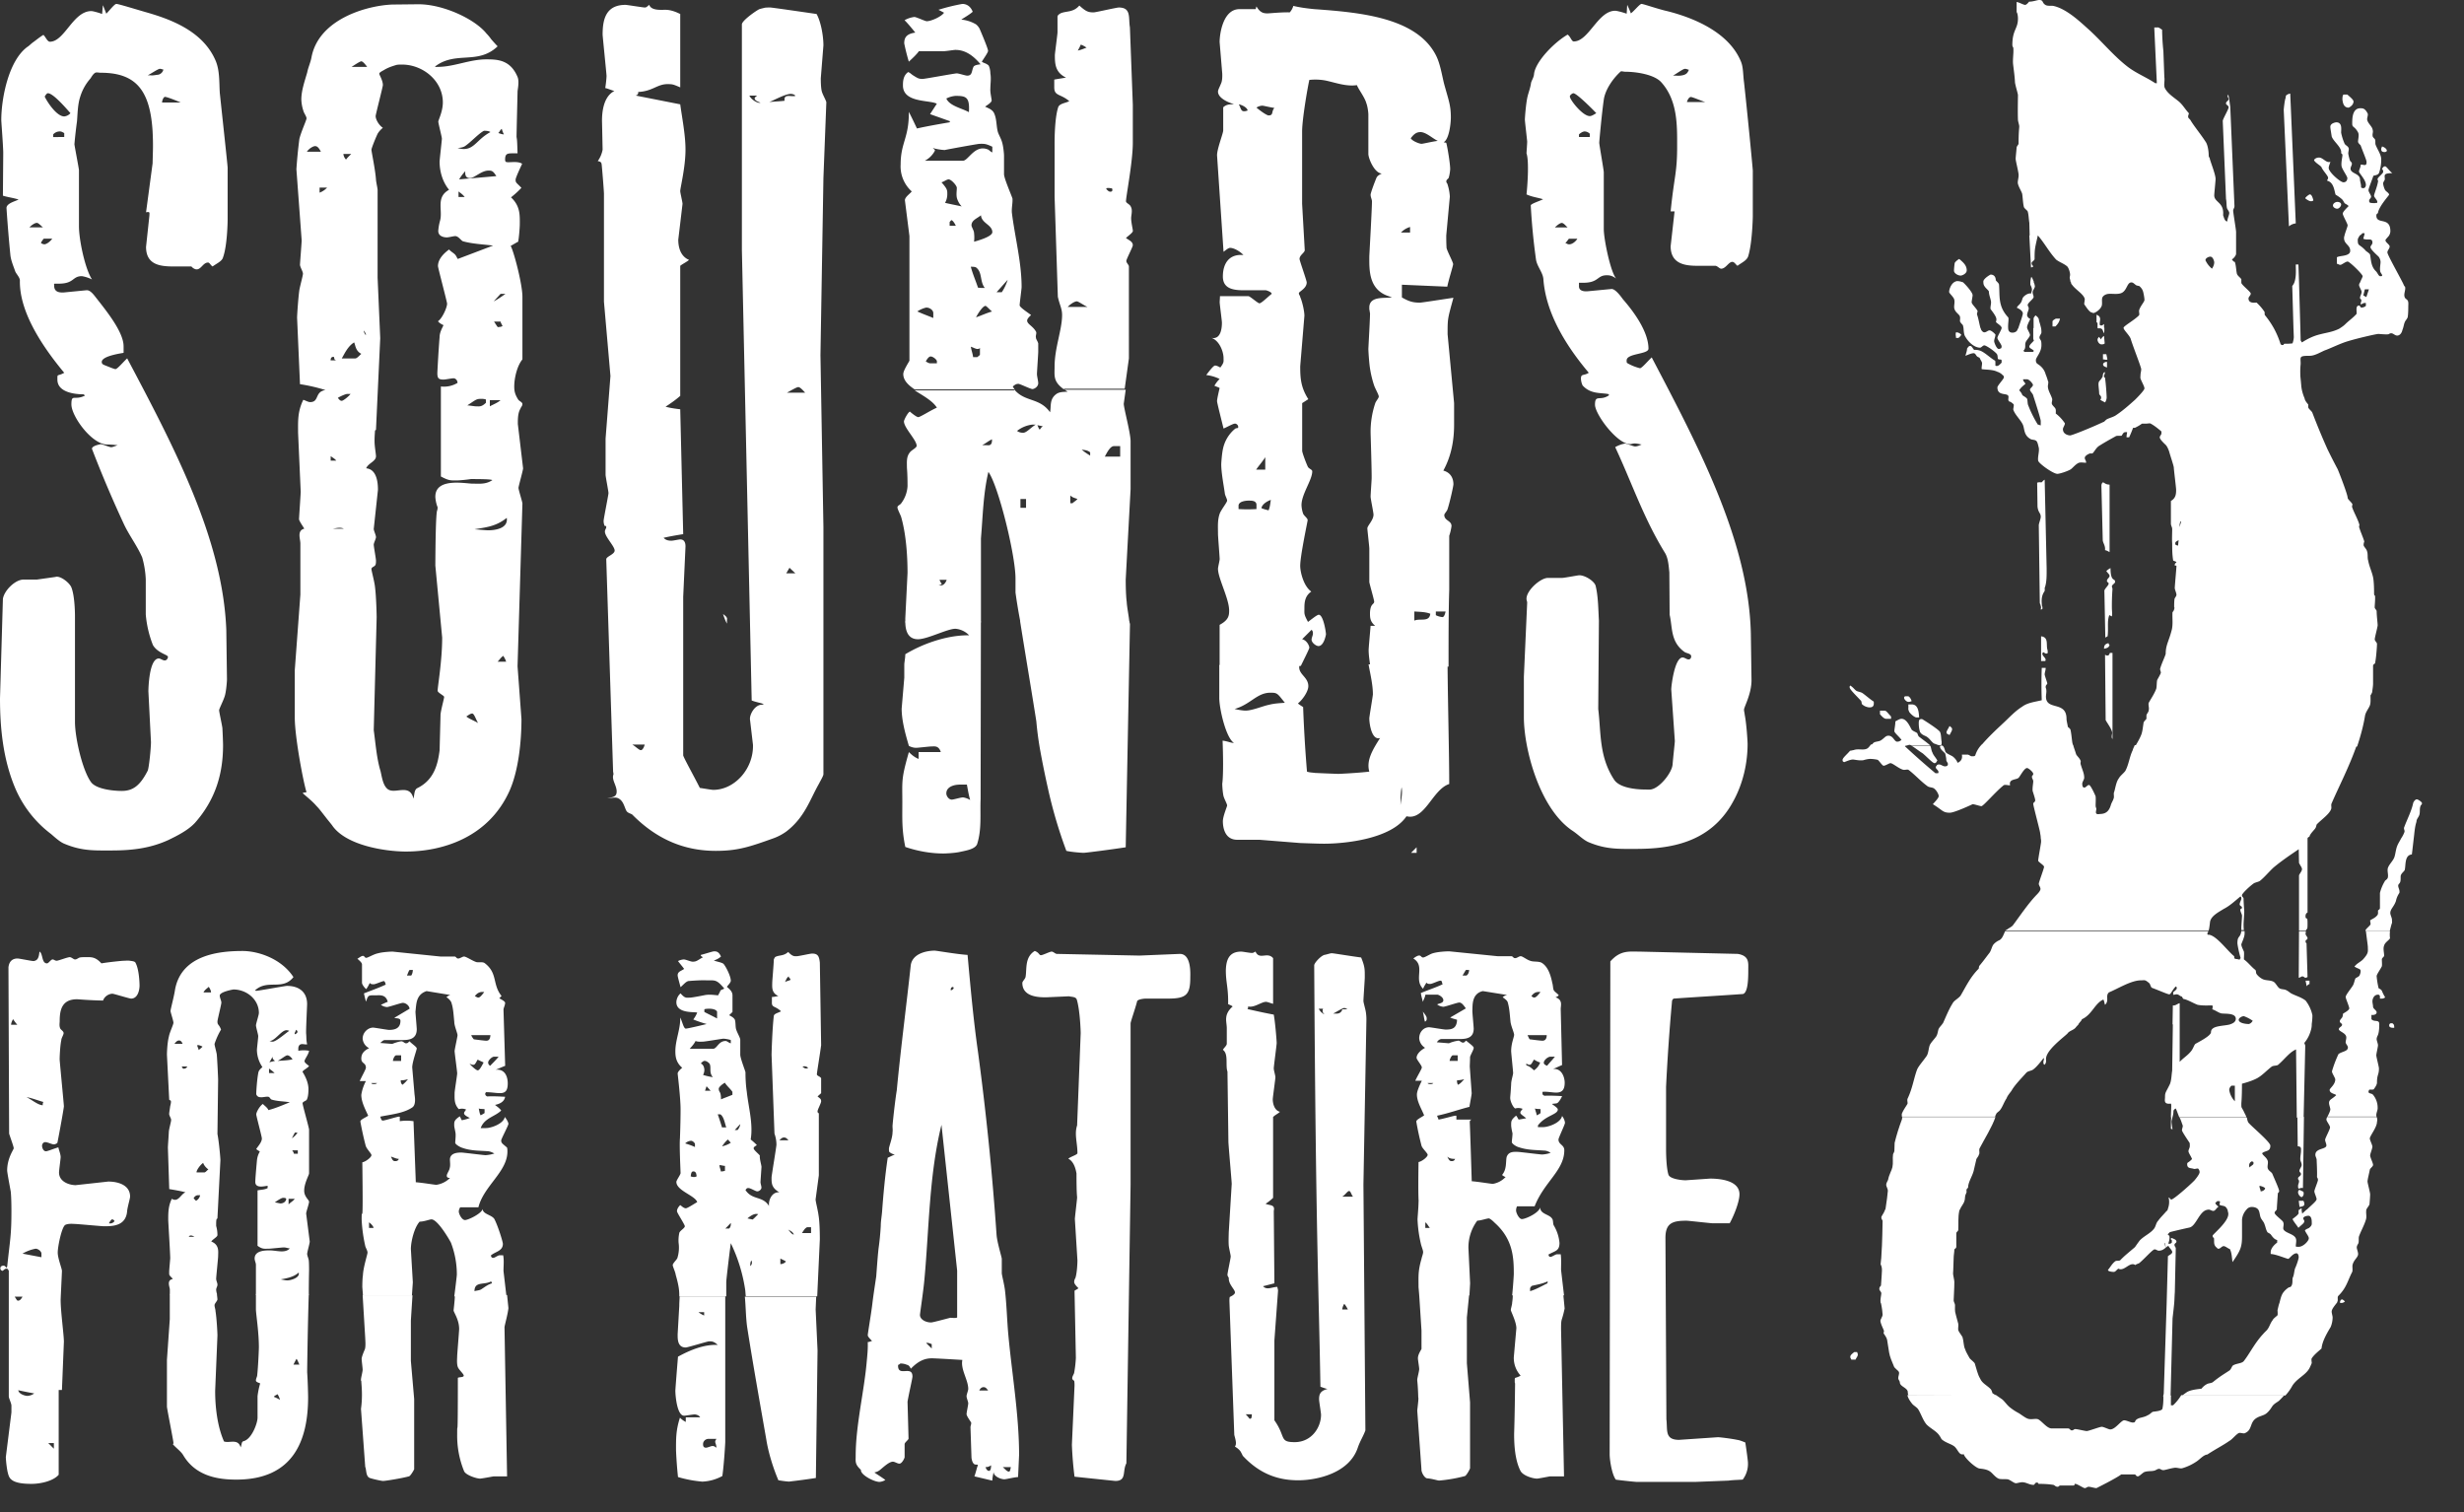
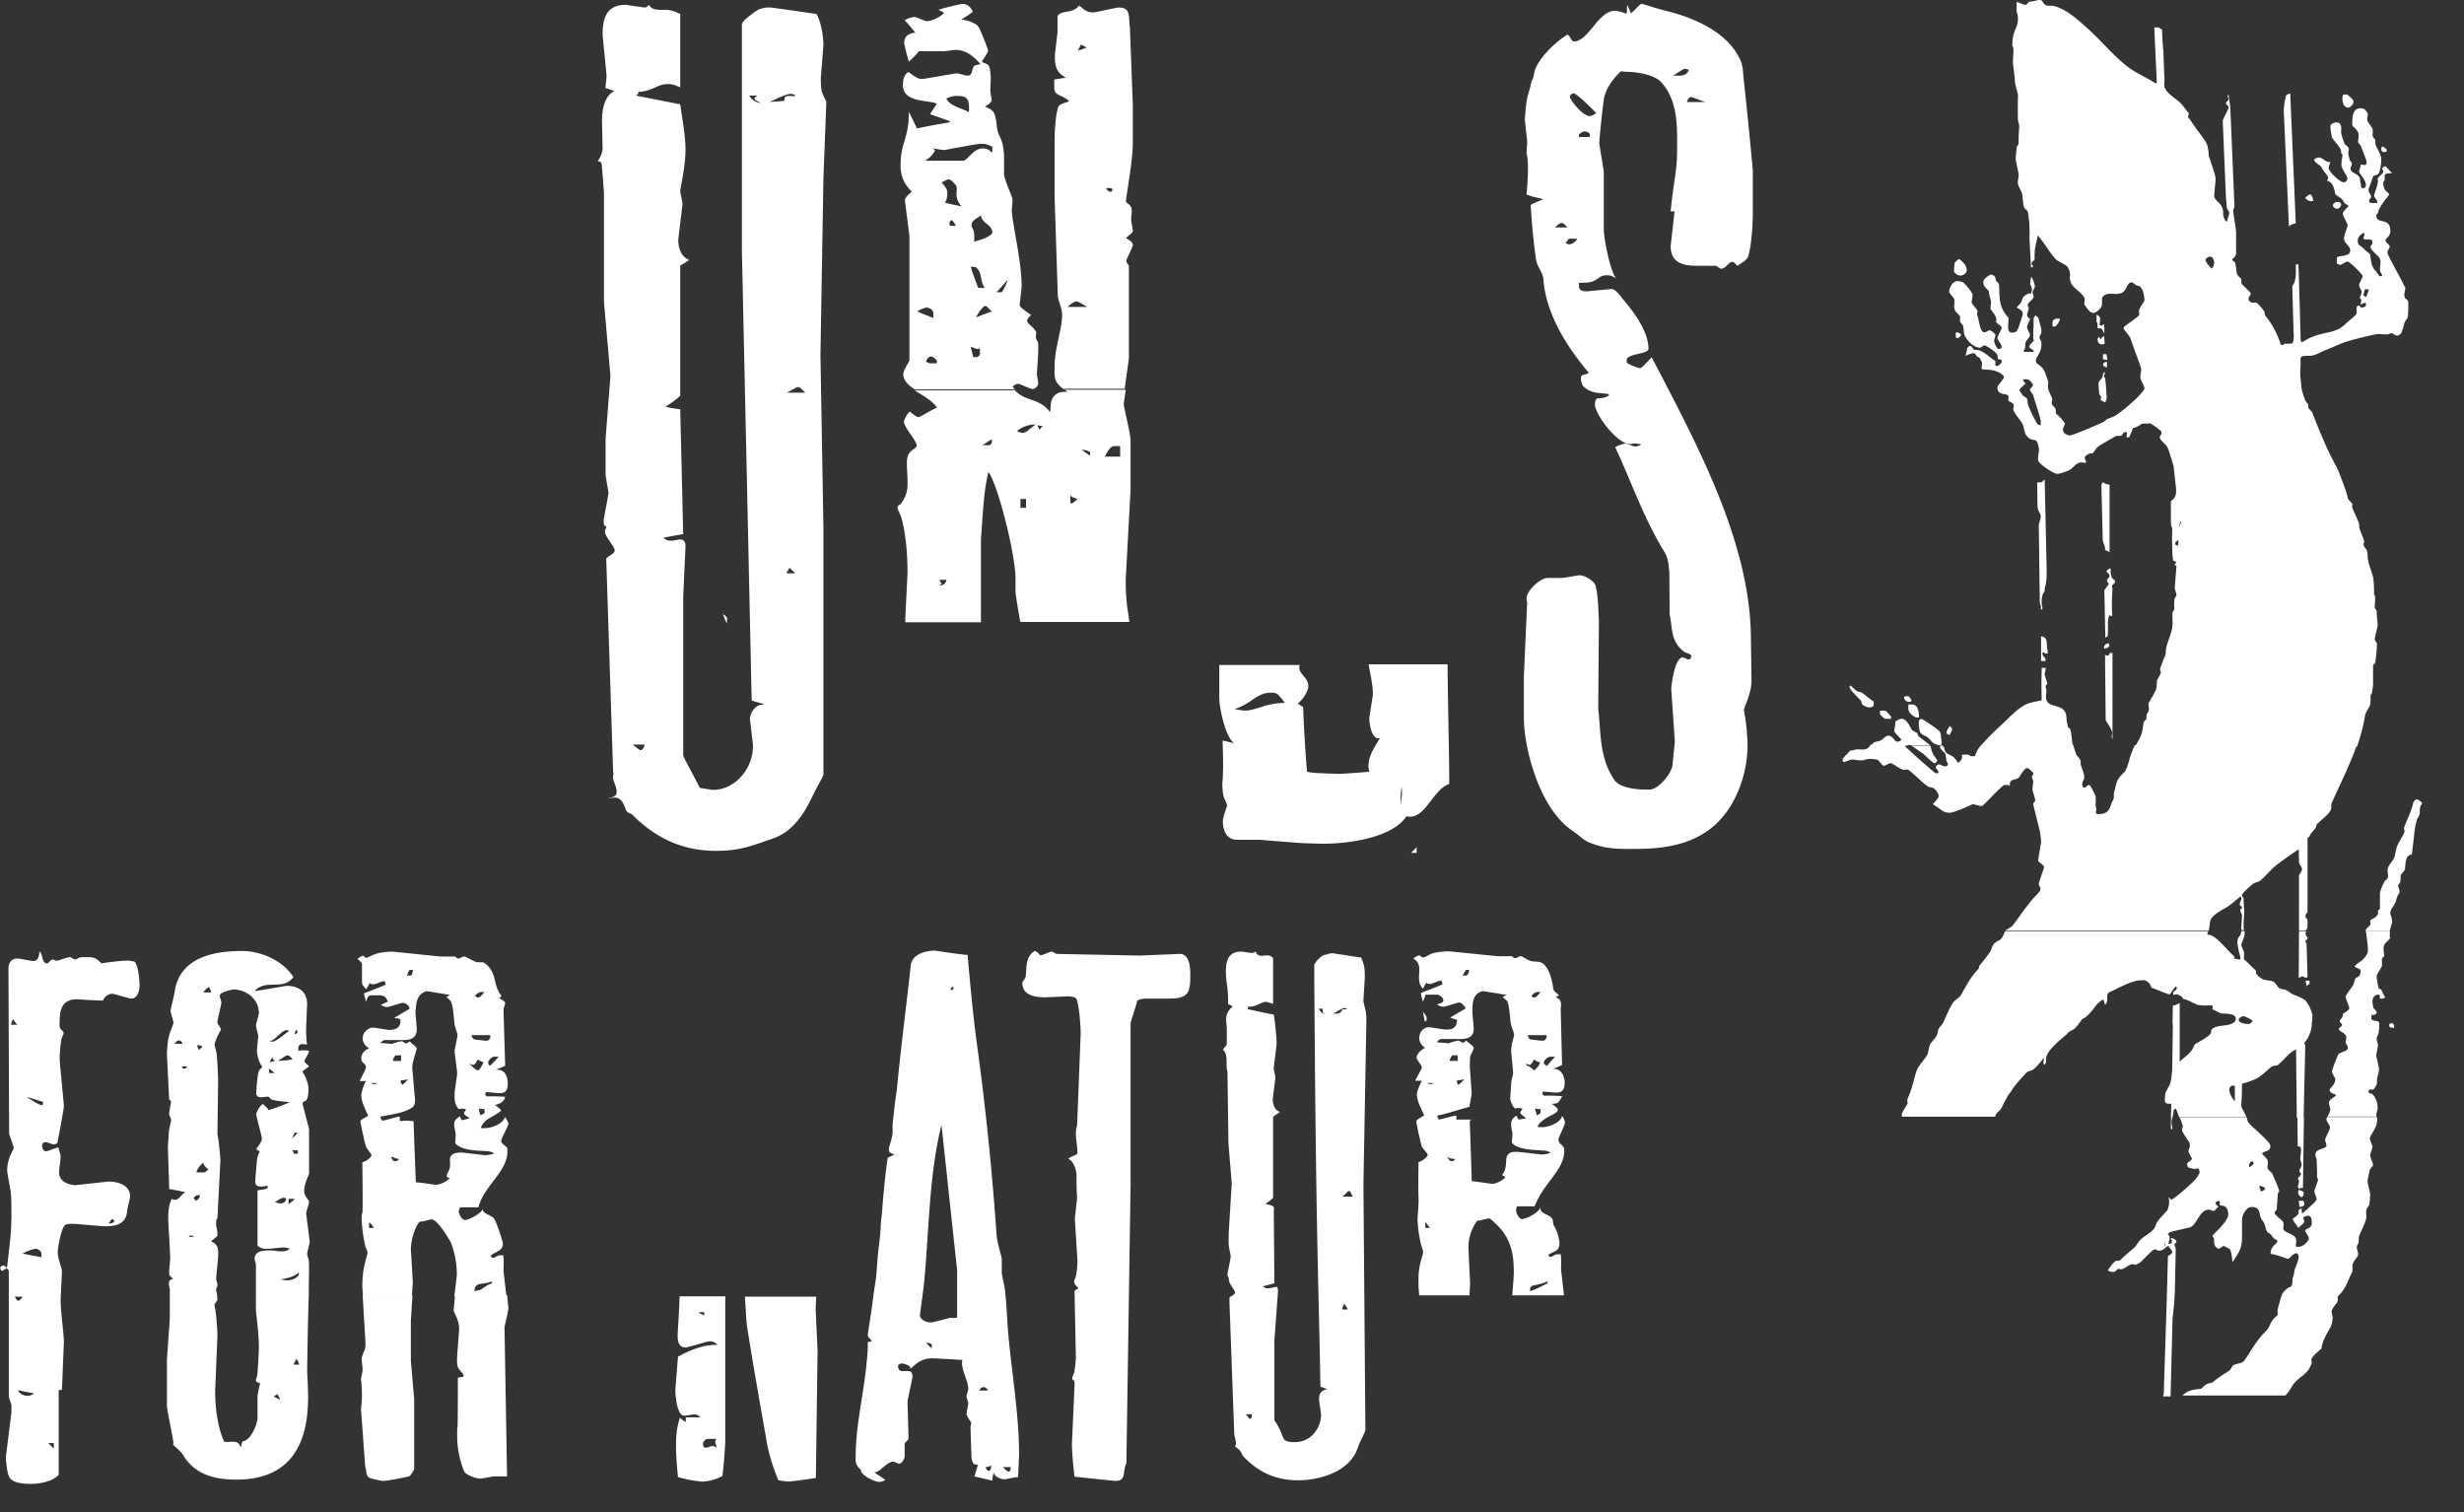
<svg xmlns="http://www.w3.org/2000/svg" width="44" height="27">
  <rect width="100%" height="100%" fill="#333333" stroke="none" />
  <g fill="#FFF" fill-rule="evenodd">
    <path d="M5.293 24.266c.012 0 .03.05.053.1H5.24l.052-.1m-.337.629c.023.03.035.07.046.1-.023-.012-.064-.036-.11-.053.005-.018.04-.03.064-.047m-.385-1.782v.262c0 .087.053.402.053.681 0 .035-.012.338-.03.5 0 .024-.023.06-.023.094 0 .03.053.04.076.052a1.413 1.413 0 0 0-.047.228v.384c0 .099-.104.384-.25.42-.04.01-.03.063-.052.11-.047-.163-.198-.07-.297-.105-.123-.28-.158-.629-.158-.903l.041-.99c0-.029-.011-.285-.035-.436 0-.03-.017-.07-.017-.105 0-.03.052-.076.052-.105a1.28 1.28 0 0 0-.011-.093h-.84v.448l-.051.728v.833c0 .035.116.611.116.646 0 .03-.012.024-.012.024.053.064.146.128.187.198.227.384.64.436.949.436 1.025 0 1.281-.71 1.281-1.473 0-.03-.006-.303-.017-.443 0-.064.011-.873.029-1.397H4.57v.006Z" />
    <path d="M3.727 17.621c.017.02.047.08.04.1h-.133c.023-.05.064-.07.093-.1m1.557.767c.04.02.04.06-.02.08-.01-.03.02-.05.02-.08m-.171.008c.035 0 .035.006.052.011-.064.041-.233.193-.297.193-.035 0-.046-.012-.07-.018.088.04.222-.186.315-.186m-1.916.183c.03 0 .047.02.064.06h-.146c.03-.04.053-.06.082-.06m.329.081c.03 0 .08.02.09.03-.01.01-.03.03-.07.06 0-.04-.03-.06-.02-.09m1.604.184c.035 0 .07.036.094.072-.094.021-.187.021-.268.028.052-.021.145-.1.174-.1m-.261.024c-.006.041.012.05.041.075l-.1.025c.018-.025.035-.059.059-.1m-1.525.175c-.017.04-.05.04-.075.04l-.025-.04h.1Zm1.46.038a.7.7 0 0 1 .1.08h-.1v-.08Zm.46 1.143h.048a.3.3 0 0 1-.1.1l.053-.1Zm-.046.317h.1v.06h-.07s0-.02-.03-.06m-1.59.225c.012.035.04.076.093.116-.029.018-.052.059-.081.053H3.51c-.005-.035.059-.128.117-.17m-.236.157.03.05-.03-.05Zm.143.42h.04a.144.144 0 0 1-.075.1c-.018-.025-.03-.025-.041-.05.012-.016.035-.05.076-.05m1.52.047c.035 0 .046 0 .058.02-.012.067-.076.08-.105.08l-.099-.02c.047-.033.117-.08.146-.08m.099.017h.11c-.029.042-.07.059-.11.1v-.1Zm-1.682.678h-.1c.02-.04.07-.02.1 0m1.862.639c.03.093-.145.14-.198.14-.035 0-.087-.012-.122-.018.087-.018.227-.035.32-.122m-2.3.39v-.088c0-.04-.064-.169.052-.186-.011-.023-.04-.04-.058-.07-.006-.006-.006-.023-.006-.058 0-.03.012-.157.018-.233.006-.012-.035-.664-.035-.693 0-.128 0-.25.064-.379.116.07.157-.081.244-.116-.081-.023-.186-.04-.29-.058l-.024-.74c0-.029.012-.186.017-.285.006-.064.041-.175.041-.21 0-.029-.035-.075-.035-.105 0-.029.012-.087.018-.14.04-.15-.018-.08-.018-.127l-.04-.792c0-.03.005-.21.034-.32.012-.076.082-.216.082-.251s-.052-.186-.052-.21c0-.029.064-.262.081-.384.117-.629.81-.687 1.206-.687.267 0 .687.128.908.466-.198.25-.46.029-.687.238.011.006 0 .006.035.006.029 0 .506-.087.536-.087.203 0 .36.099.36.326 0 .03-.023.49-.017.53.006.058 0 .122.018.186-.041.018-.14-.046-.158.064v.053a.532.532 0 0 1 .192 0c-.011.07-.081.151-.081.186 0 .03.058.064.081.087-.04.047-.116.076-.116.105.064.1.105.21.105.303 0 .035 0 .134-.03.192-.005.018-.075.035-.075.064 0 .035.116.437.116.472v.78c0 .03-.087.175-.087.309 0 .11.087.163.087.198s-.052.18-.052.21l.064.5c0 .035-.046.187-.046.222 0 .029.023.075.029.116.005.053.005.146.005.175 0 .011-.005.192-.005.437H4.57v-.536c0-.03-.023-.076-.023-.11 0-.14.175-.146.268-.146.128 0 .274.058.36-.035-.046-.006-.075-.018-.104-.018-.035 0-.239.023-.274.023-.075 0-.11.012-.198-.052v-.99c.064-.012.129-.012.18-.04v-.041c-.04 0-.22.058-.22-.07 0-.03.005-.117.029-.379a.38.38 0 0 1 .052-.163c-.023-.017-.052-.029-.064-.046.04-.059.1-.123.1-.187 0-.035-.1-.402-.1-.43 0-.036.053-.14.117-.187.035.035.087.07.099.11.134-.034.25-.087.384-.14-.105-.017-.221-.017-.32-.046-.03-.006-.035-.046-.064-.052-.053-.006-.105.017-.158.006-.023 0-.058-.03-.058-.059 0-.029.012-.262.04-.39.013-.04.053-.07.07-.087a.552.552 0 0 1-.098-.303c0-.035.023-.215.023-.25 0-.03-.04-.158-.04-.193 0-.029.052-.186.052-.22 0-.245-.222-.42-.455-.42 0 0-.244.04-.244.11 0 .036.029.094.029.123 0 .035-.07.308-.07.338 0 .07.023.04.064.145a1.306 1.306 0 0 0-.116.256c0 .03.029.123.04.187.012.145.024.43.024.454l-.012.967c.03.157.053.436.053.466l-.053 1.036c0 .03-.023-.03-.023.11v.03a.608.608 0 0 1 .023.163c0 .035-.087.076-.11.116.15.059.122.187.122.268 0 .024-.035.367-.035.396 0 .035.023.076.023.105 0 .035-.023.058-.023.093a.34.34 0 0 0 .017.082h-.844ZM.705 16.992c.064.03.035.21.134.21.029 0 .07-.07.099-.07.029 0 .04.023.075.023.03 0 .192-.064.233-.064.03 0 .07.041.093.041.035 0 .059-.029.088-.035.023-.006.07-.006.105-.006.093 0 .168-.011.279.111.128-.023.373-.047.402-.047.029 0 .064-.005.105 0 .029.006.093.006.104.041.065.123.07.373.07.402 0 .076-.029.233-.151.233-.03 0-.309-.087-.332-.087-.058 0-.14.04-.169.122-.28-.006-.43-.023-.466-.023-.273 0-.308.198-.308.39 0 .035-.012.087.011.134.018.029.059.046.059.081 0 .03-.041.088-.041.123-.024.11-.03.32-.03.343 0 .035.076.81.076.839 0 .029-.075.448-.116.652 0 .006-.035.029-.064.029-.035 0-.11-.04-.152-.04-.04 0-.058.04-.058.063 0 .041.024.1.07.1.03 0 .14-.047.221-.07.012.058.041.122.041.174 0 .03-.029.239-.029.274 0 .175.198.227.297.227l.582-.064c.18 0 .39.064.39.268 0 .035-.04.163-.052.25-.017.28-.262.28-.42.28-.028 0-.477-.041-.512-.041-.023 0-.116-.012-.174.017-.064.041-.134.385-.134.495 0 .1.075.286.075.326 0 .035-.023.484-.023.519 0 .21.058.623.058.745l-.035.862h-.058v1.514c-.099.116-.332.163-.483.163-.105 0-.28-.006-.361-.076-.047-.035-.058-.099-.07-.145a1.892 1.892 0 0 1-.03-.256l.1-.798v-.128c-.006-.047-.047-.128-.047-.158v-2.247c-.011-.006-.011-.035-.04-.035-.035 0-.047.029-.076.04-.018-.011-.035-.017-.035-.046 0-.03.023-.047.058-.047.03 0 .04.03.052.041 0 0 0-.012.012-.023.053-.495.076-.565.076-.99 0-.035 0-.239-.012-.35-.023-.128-.064-.343-.064-.378 0-.221.117-.373.117-.396 0-.03-.053-.169-.082-.262l-.012-2.97c.012-.105.07-.157.163-.157.03 0 .25.046.286.046.07-.011.093-.052.105-.169m-.472 1.206c.029.042.047.067.076.1H.198c0-.025.012-.058.035-.1m.076 1.39h.11-.11Zm.146.017h.04-.04Zm.017-.015c.099.017.198.058.303.087-.012.017-.012.04-.012.058-.082 0-.204-.105-.291-.145m1.531 2.183s.025 0 .042.03a.092.092 0 0 1-.1.04c.017-.03.042-.07.058-.07m-1.368.524c.046 0 .105.047.105.088v.064l-.338-.064a.737.737 0 0 1 .233-.088m-.373.857h.14c-.018.03-.041.07-.076.07-.023.01-.04-.04-.064-.07m.064 1.67c.117.026.216.045.285.057a.222.222 0 0 1-.122.044c-.04 0-.151-.031-.163-.1m.536.943h.1v.1l-.1-.1ZM9.055 23.124l.024.233c-.012.117-.07.315-.07.344l.046 2.661h-.239c-.034.006-.215.04-.244.04-.064 0-.256-.063-.285-.133a1.673 1.673 0 0 1-.123-.658c0-.32.012.297.012-1.008.023-.017.105-.005.105-.04 0-.03-.088-.105-.105-.152-.023-.058-.012-.163-.012-.198 0-.029.035-.448.035-.483 0-.169-.099-.297-.099-.332 0-.012.018-.14.024-.274h.931m-1.689 0-.029.455v.722l.059.681v1.252c0 .006-.064.122-.094.128-.151.04-.425.082-.46.082-.029 0-.168-.03-.238-.053-.076-.029-.059-.157-.082-.198l-.076-1.036c.035-.245.006-.443.006-.495-.006-.012-.006 0-.006-.03 0-.029.03-.14.03-.174 0-.03-.018-.163-.018-.192 0-.035.03-.11.058-.175.018-.058.006-.169.006-.198l-.046-.763h.89v-.006Z" />
    <path d="M7.314 17.319h.058c0 .03-.011.08-.029.1h-.076c.018-.04.03-.08.047-.1m.303.378.425.07a.146.146 0 0 0-.07.04c.035.018.087.07.093.111.03.094.035.21.047.326 0 .076.058.204.058.24 0 .028-.052.255-.052.285 0 .029.046.366.046.396 0 .034-.046.314-.046.349 0 .099-.012.198.075.291a.194.194 0 0 1 .129.006c-.012.029-.035.04-.035.07 0 .029.064.064.104.081a.736.736 0 0 1-.145.041l-.035-.07c-.105.07-.1.1-.1.163 0 .03.018.093.024.14.006.052-.006.14-.006.169 0 .029.088.081.134.093.146.052.297.047.443.058.035 0 .081.018.122.041a.651.651 0 0 1-.157.03c-.03 0-.402-.047-.431-.047-.082 0-.186.011-.204.104-.006.047.012.117-.006.175-.005.04-.052.1-.052.134 0 .04.035.04.058.04a.426.426 0 0 1-.244.123c-.03 0-.233-.035-.367-.046l-.041-1.09a.858.858 0 0 0-.245 0v-.07s.012-.011-.017-.011c-.03 0-.25.07-.285.07-.03 0-.035-.04-.047-.07.192-.04.413-.058.57-.163.082-.052.041-.221.041-.25l-.04-.466c0-.093.081-.315.081-.338 0-.03-.087-.082-.128-.128-.023.011-.023.035-.064.035-.03 0-.047-.035-.082-.035-.029 0-.11.023-.163.046l-.215-.017c.023-.018.052-.052.082-.052h.326c.128 0 .244-.03.244-.193 0-.029-.023-.285-.023-.314.017-.134.006-.303.198-.367m1.03.018c-.028.033-.07.097-.104.097-.03 0-.035-.016-.064-.024.058-.08.122-.08.169-.073m-.233.768h.343c-.006.075-.029.1-.075.1-.03 0-.152-.016-.222-.025-.006-.008-.035-.041-.046-.075m-1.34.361h.088v.1h-.146c0-.033.03-.1.058-.1m1.747.024h.082c-.035.046-.1.11-.152.163-.017-.012-.035-.03-.035-.059 0-.04.07-.104.105-.104m-.29.052c.022.017.063.03.104.052-.03.053-.07.14-.105.14-.029 0-.11-.076-.145-.116.017 0 .029.017.064.017.035.006.052-.052.081-.093m-1.246.35c-.03.04-.07.08-.099.1-.018-.02-.03-.03-.03-.08.03 0 .06 0 .129-.02m-.652.069h.1c-.02.03-.11.02-.1 0m1.916.454c.035.012.052.006.104.012v.07a.742.742 0 0 1-.07.04c-.023-.04-.023-.08-.034-.122m-1.567.86c.04.01.093.04.14.04-.012.03-.03.04-.064.04-.035 0-.047-.01-.076-.08m-.392 1.173c.03.02.08.07.08.1h-.08v-.1Zm2.18 1.054.017.035c-.07.017-.134.07-.198.11-.035.018-.075.018-.116.03 0-.181.175-.105.297-.175m-2.289.244-.011-.14c0-.029 0-.145.011-.215.006-.14.082-.373.082-.402 0-.035-.03-.081-.04-.116a2.717 2.717 0 0 1-.065-.472c0-.332.03.367.012-1.025.052-.006.163-.087.163-.128 0-.029-.093-.116-.105-.175a5.808 5.808 0 0 1-.093-.425c0-.035.093-.07.14-.104-.053-.117-.123-.245-.123-.373a.78.78 0 0 1 .082-.245h-.11c.034-.081.11-.21.11-.238 0-.094-.082-.07-.082-.164 0-.058.018-.128.14-.186a.206.206 0 0 1-.116-.169c0-.116.099-.198.186-.198.029 0 .256.041.285.041.117 0 .204-.035.204-.163 0-.052-.076-.04-.11-.052l.273-.163c-.006-.059-.07-.105-.122-.105-.03 0-.25.075-.28.075a.2.2 0 0 1-.11-.04c.04-.018.099-.047.122-.053-.035-.14-.151-.116-.221-.116-.03 0-.082-.006-.117.011-.035.03-.035.076-.052.1-.006-.03-.018-.065-.035-.146.134-.053.268-.1.39-.157-.012-.024-.006-.047-.035-.064-.064.017-.151.058-.18.058-.03 0-.053 0-.07-.024-.018.035-.035.07-.064.111-.03-.023-.076-.081-.076-.116v-.326c0-.03-.047-.07-.082-.1.03-.017.07-.052.1-.052.028 0 .028.035.058.035.029 0 .128-.064.21-.081.087-.024.226-.03.261-.03l.856.088h.25c.03 0 .03.035.065.035s.075-.035.105-.035c.035 0 .14.07.203.093.047.023.117-.006.163.023.24.18.134.379.303.588l-.04.041c.029.018.104.053.104.082 0 .04-.029.093-.029.122l.03 1.002c-.059.023-.123.052-.17.07.187-.018.216.157.216.244 0 .25-.163.157-.39.157.006.012-.012 0-.012.03 0 .029.023.04.035.046.099-.006.21 0 .32.006-.017.105-.128.134-.18.145.035.03.075.053.11.1-.11.11-.302.133-.366.314h.093c.093 0 .314-.076.337-.198.035.04.065.099.065.122 0 .03-.129.268-.129.297 0 .053.035.064.105.128.006.03.006.041.006.07 0 .361-.425.617-.518.996h-.326c-.012.023-.024.046-.024.076 0 .04.053.151.111.151s.297-.116.315-.198c0 .099.18.105.215.192.064.128.146.396.146.431 0 .134-.146.14-.216.21.012.017.006.04.047.04.023 0 .081-.046.11-.046h.064c.018.087.006.192.006.28l.053.454h-.932c.023-.175.046-.373.046-.39a1.59 1.59 0 0 0-.104-.565c-.006-.018-.233-.42-.35-.42-.029 0-.134.041-.21.041-.098.105-.157.361-.157.49l.035.593-.017.245H6.48v-.018ZM18.477 16.98c.082.03.076.076.111.076s.157-.064.192-.064c.03 0 .064.041.093.041l1.474.03.722-.03c.21 0 .186.367.186.42 0 .308-.07.378-.396.378h-.396c-.035 0-.145.012-.157.047-.03.122-.117.366-.117.396v2.882l-.075 4.973c-.076.14.011.315-.198.315l-.728-.076a6.445 6.445 0 0 1-.047-.57l.047-1.055c0-.029 0-.058-.006-.087-.006-.006-.035-.018-.035-.047 0-.035.03-.07.035-.099a2.06 2.06 0 0 0 .03-.262l-.024-1.2c.023-.017.052-.028.07-.046-.03-.029-.076-.076-.076-.11 0-.036.012-.053.023-.076.03-.1.035-.28.035-.309l-.046-.74c0-.029.04-.355.04-.384 0-.029-.011-.046-.011-.43-.012-.065-.041-.21-.146-.263.035-.035.163-.07.163-.099 0-.186-.058-.338-.006-.495l.064-1.648c0-.029-.011-.407-.07-.6-.017-.052-.093-.046-.14-.058l-.407.018c-.116 0-.425 0-.425-.257 0-.029.052-.07.058-.11.024-.14-.017-.35.163-.46M16.69 16.975c.035 0 .396.064.588.076.052.576.105 1.164.186 1.73a50.61 50.61 0 0 1 .332 3.272c.012.14.093.396.093.425v.256c0 .03.047.21.058.315.03.262.035.524.059.786.064.693.192 1.438.192 2.143l-.018.396c-.081.006-.215.04-.244.04-.07 0-.204-.058-.192-.14-.006.047-.024.106-.024.164l-.32-.076c.03-.081.04-.145.064-.204-.017-.011-.052 0-.07-.017-.029-.023-.04-.07-.046-.11l-.018-.548c0-.023.018-.058.012-.082-.012-.023-.082-.116-.082-.151 0-.03.03-.163.03-.192 0-.03-.03-.093-.03-.128 0-.03.03-.1.03-.129 0-.163-.14-.349-.105-.518-.28-.017-.501-.029-.542-.029-.116 0-.233.035-.378.186-.018-.035-.035-.064-.07-.07a.278.278 0 0 0-.117-.023l-.023.018c0 .006-.018-.006-.018.023 0 .204.257-.017.257.192 0 .035-.064.303-.088.449l.018.658c0 .023-.07.07-.07.099v.233c0 .017-.047.116-.093.116-.035 0-.082-.035-.117-.035-.064 0-.157.087-.221.14a.216.216 0 0 1-.11.052c.058.041.127.082.197.134a.224.224 0 0 1-.105.035c-.099 0-.343-.128-.331-.215-.111-.1-.094-.152-.094-.245 0-.553.152-1.153.198-1.695.024-.238.018-.285.018-.343.035 0 .046-.012.076-.018-.03-.034-.076-.075-.076-.104 0-.03.058-.367.081-.554.018-.157.047-.337.07-.495.012-.157.024-.337.041-.495a4.83 4.83 0 0 0 .04-.407c0-.088.018-.175.024-.262.023-.309.052-.63.1-.955.04-.018.086-.041.127-.058a.192.192 0 0 1-.099-.047c-.006-.018-.006-.03-.006-.058 0-.035.064-.192.064-.291.006-.041 0-.076 0-.111 0-.03.041-.425.076-.64.07-.74.169-1.486.25-2.237.035-.215.303-.256.426-.256m.32.649c.03 0 .03.04-.03.06-.01-.03.01-.06.03-.06m-.198 2.46.28 2.604v.838c-.047.018-.094 0-.129.006-.116.03-.308.082-.337.082-.094 0-.198-.053-.198-.134 0-.03.064-.443.081-.653.082-.89.082-1.846.303-2.742m-.274 3.896c.037-.01.073.01.1.02v.078l-.1-.098Zm1.025.788c.035 0 .053.02.082.06h-.158c.018-.04.047-.06.076-.06m.135 1.395c0 .042-.006.1-.037.1-.032 0-.05-.033-.063-.067a.16.16 0 0 0 .1-.033m.209.033h.145c-.011.03-.011.08-.035.08-.035 0-.064-.04-.11-.08M22.164 16.992c.029 0 .15.024.192.024.029 0 .035-.012.064-.024.07.158.21-.005.314.117v.815c-.046-.011-.099-.035-.128-.035-.081 0-.21.11-.32.082.006.011 0 .04-.012.046.152.035.309.07.472.1.029.162.052.477.052.506 0 .035-.052.42-.052.454 0 .035.029.128.029.157 0 .035-.047.361-.047.396 0 .076.03.198.128.222-.034.035-.081.052-.122.093v1.444a.821.821 0 0 1-.134.105c.064.035.175.006.146.128l.011 1.293-.203.052c.07.076.163.012.256.012 0 .017.012.04.012.07l-.065.885v1.427c.21.297.082.39.362.39.302 0 .471-.262.471-.49 0-.029-.035-.238-.035-.273 0-.082.012-.152.152-.187-.035-.005-.082-.023-.128-.04-.03-1.794-.082-2.662-.111-7.524 0-.04.11-.163.18-.186.041-.006.105-.03.134-.03.03 0 .344.053.524.076.07.17.065.216.065.361 0 .03-.024.379-.024.414 0 .029.03.128.041.186a.855.855 0 0 1 .012.163l-.053 2.93.035 4.39c-.035.099-.093.186-.134.303-.151.466-.74.588-1.065.588-.338 0-.676-.099-.99-.437-.012-.023-.03-.064-.047-.087a.311.311 0 0 0-.093-.076c.017-.035.017-.04.017-.07 0-.035-.017-.093-.029-.14l-.087-2.387c0-.035 0-.047.006-.076.035-.017.093-.046.093-.081 0-.053-.117-.146-.11-.256 0-.012-.024-.035-.024-.059 0-.035.058-.297.058-.326 0-.029-.029-.14-.035-.198-.006-.075 0-.198 0-.233l.053-.867c0-.035-.041-.49-.059-.74l-.017-1.264c-.04-.116.023-.314-.082-.39.024-.04.07-.075.07-.11v-.274c0-.122-.064-.239.105-.39-.023-.018-.058-.03-.081-.041.005-.297-.041-.379-.041-.606.006-.169.046-.332.274-.332M24.004 18c.035 0 .046.015.058.015-.023.008-.058.008-.093.008 0 0-.012.084-.117.076h-.046c.058-.03.169-.1.198-.1m-.455.013h.082s-.013 0-.013.035c0 .043.019.043.031.065a.22.22 0 0 1-.1-.1m.542 3.255c.03 0 .04.07.07.1h-.192c.052-.03.093-.1.122-.1m-.087 2.015c.022.02.05.07.065.1h-.1c0-.03.021-.08.035-.1m-1.759 1.972h.11c-.005.05 0 .08-.04.08 0 0-.04-.05-.07-.08M12.474 23.43h.1v.06s-.07-.03-.1-.06m.012.053h.04-.04Zm.168 2.21h.14c-.047.064-.006.064 0 .157-.023-.012-.035-.03-.07-.03-.03 0-.087.03-.117.03-.058 0-.052-.053-.052-.07 0-.035.035-.088.1-.088m1.92-2.544-.01.233.034.733-.03 2.277a12.26 12.26 0 0 1-.477.064c-.035 0-.116-.011-.192-.023-.093-.215-.18-.5-.215-.722-.117-.67-.239-1.351-.344-2.02-.023-.175-.023-.356-.04-.537h1.275v-.005Zm-1.624 0v2.597c0 .029-.023.413-.052.611a.818.818 0 0 1-.356.1 2.17 2.17 0 0 1-.436-.082 7.812 7.812 0 0 1-.035-.472c0-.192-.006-.355.07-.588a.374.374 0 0 0 .104.076v-.082h.257c-.024-.046-.094-.052-.094-.052-.04 0-.163.023-.192.023-.134 0-.157-.39-.157-.443 0-.029.03-.407.047-.611.233-.128.477-.221.71-.21-.07-.064-.105-.064-.157-.064-.023 0-.384.11-.414.11-.151 0-.145-.156-.145-.238l.029-.506c0-.07.006-.123.006-.17h.815Z" />
-     <path d="M14.085 17.435c0 .03.02.02.032.06-.032.02-.063.02-.1.04.018-.03.031-.08.068-.1m-1.408.577c.018 0 .105.005.128.052v.122c-.075-.04-.15-.076-.227-.116v-.047c.018-.011.064-.011.1-.011m.238.535c.03 0 .1.012.134.024v.058c-.035-.006-.064-.041-.093-.041-.128 0-.152.14-.227.14h-.414c.035-.041.076-.082.105-.14.04.017.087.012.117.012.023.005.355-.053.378-.053m-.332.396c.035 0 .088.041.093.064.024.07-.017.146.053.227a1.071 1.071 0 0 1-.175-.04.193.193 0 0 0 .023-.088c0-.017-.005-.093-.064-.116.018-.018.041-.047.07-.047m1.747.103c.03-.01.062-.01.1.02-.023.02-.061.02-.1-.02m-1.386.287c.024.047.105.117.134.163v.053c-.07.029-.134.052-.204.081 0-.157-.04-.116-.04-.192.005-.035.075-.087.11-.105m-.328.063.073.08h-.1l.027-.08Zm.2.502h.047c.064.041.081.17.105.233h-.076c-.023-.076-.047-.151-.076-.233m.403.175a.203.203 0 0 1-.05.105h-.05c.031-.03.056-.064.1-.105m.78.238c.034 0 .052.02.08.05h-.162c.029-.03.052-.05.081-.05m-1.001.036.052.058a.47.47 0 0 1-.157.064c.035-.047.058-.082.105-.122m-.658.023c.029 0 .058.03.07.052v.059a1.292 1.292 0 0 0-.175-.064.169.169 0 0 1 .105-.047m.506.437c.031-.006.063.011.1.011v.088c-.025.006-.031.011-.075.011 0-.029-.019-.064-.025-.11m-.466.11c.035 0 .035.016.047.024.006.024.012.04.012.064-.024.016-.064.016-.105 0 .006-.048.011-.088.046-.088m1.16.764c-.024.02-.065.068-.1.095l-.093-.02c.058-.048.128-.096.192-.075m-.488.156c0 .034 0 .067-.03.1h-.07c.03-.025.065-.066.1-.1m1.362.076h.07v.105h-.163c.029-.04.046-.082.093-.105m-.338.043c.036.02.086.04.1.09-.043-.01-.064-.05-.1-.09m-.14.516c.025.016.067.03.1.054a.134.134 0 0 1-.1.046v-.1Zm-.518.035c.02.035.01.077-.02.1 0-.03 0-.07.02-.1m-1.287.64c0-.104-.006-.18-.064-.384-.006-.052-.053-.145-.053-.174 0-.03.065-.088.082-.123a.62.62 0 0 0 .023-.273.615.615 0 0 1 .012-.175c.006-.04.099-.087.099-.122 0-.03-.14-.24-.14-.268 0-.035.018-.07.058-.11.03.022.064.057.1.057.029 0 .133-.07.203-.11-.035-.117-.372-.204-.372-.361 0-.03.075-.128.075-.158 0-.034-.023-.477-.011-.623.011-.297.011-.483.011-.518 0-.198-.052-.629-.052-.635 0-.029.04-.07.081-.104-.11-.094-.122-.198-.122-.297 0-.198.093-.396.087-.6.035.064.059.198.1.198.029 0 .256-.053.372-.082a2.321 2.321 0 0 1-.239-.081.511.511 0 0 0 .07-.123c-.035-.017-.372.024-.372-.186 0-.035.017-.11.075-.157.082.093.1.076.17.076.028 0 .191-.03.273-.047.081-.012.157 0 .227.006.012-.024.04-.07.04-.082.018-.023.053-.023.07-.04-.133-.158-.157-.146-.302-.146-.03 0-.11-.006-.332.012-.047.005-.093.064-.146.11-.017-.064-.052-.186-.052-.21 0-.07.058-.075.116-.116-.029-.04-.07-.087-.11-.14a.26.26 0 0 1 .104-.029c.035 0 .123.04.158.04.075 0 .087-.028.186-.08-.017-.006-.047-.024-.04-.041.075-.018.209-.064.238-.064.04 0 .082.005.122.093a.334.334 0 0 1-.128.07c.053.023.123.029.17.058.04.04.133.221.133.303 0 .035-.052.081-.07.11.047.041.1.082.1.152v.297l-.06.058c.036.017.1.052.106.093.011.047.006.105.017.152.018.064.076.157.076.192v.268c0 .064.093.297.093.314 0 .105.006.233.023.344.03.28.117.576.07.856.03.023.07.058.11.099-.017.017-.057.029-.057.058s.075.087.11.128c-.006.064.03.175.03.204l-.018.268c0 .035.017.07.017.104 0 .03-.04.065-.075.065-.03 0-.117-.059-.158-.059-.029 0-.029.006-.052.035.122.187.309.1.42.286-.012-.105.052-.257.186-.245-.146-.082-.14-.169-.14-.268 0-.029.087-.547.087-.582a.588.588 0 0 0-.035-.198l-.052-1.404c0-.029.012-.46.04-.698.007-.041.076-.053.129-.082-.11-.105-.169-.058-.163-.169v-.087c.04 0 .087-.012.116-.018-.128-.052-.11-.168-.11-.238 0-.03.023-.28.029-.42.011-.011.011-.029.029-.04.07-.035.145-.012.227-.088.081.088.116.076.157.076.03 0 .239-.047.268-.047.105 0 .128.047.14.163l.023 1.474c-.023.174-.076.489-.076.518 0 .03.053.035.076.07v.268l-.064.058c.04.035.064.04.064.087 0 .035-.064.146-.064.18 0 .036.023.018.023.047v1.095l-.058.431c0 .035.04.186.053.285.023.134.023.396.023.426l-.047 1.019h-1.275c-.006-.041-.006-.082-.012-.123a2.891 2.891 0 0 0-.256-.827c-.03.222-.081.658-.081.693v.257h-.839ZM29.28 16.992l1.752.041c.21.035.187.163.187.28 0 .134 0 .407-.093.436-.42.03-.833.053-1.24.082-.024.017-.03.04-.03.064a36.14 36.14 0 0 0-.105 1.514v1.1c0 .036 0 .321.041.46.018.082.233.106.309.106l.436-.03c.152 0 .525.024.525.28 0 .134-.1.384-.175.518h-.303c-.03 0-.437-.046-.466-.046-.25 0-.378.04-.378.308l.017 3.238c.023.192-.035.367.227.367l.693-.047c.035 0 .233.024.344.047.046.006.099.029.145.047.018.11.047.331.047.355a.466.466 0 0 1-.093.308c-.082.006-.163.006-.256.018l-.589.023h-1.048c-.023 0-.25-.023-.372-.04-.07-.088-.111-.35-.111-.455l.012-8.799c.18-.204.337-.175.524-.175M2.079.07c.035 0 .338.093.5.14.408.116 1.043.32 1.276.885.07.174.058.378.07.565.046.436.14 1.298.14 1.333v.926c0 .035-.006.466-.082.676-.017.07-.116.11-.186.163-.035-.018-.053-.07-.082-.07-.087 0-.122.122-.204.122-.029 0-.07-.023-.093-.052h-.32c-.239 0-.49-.03-.49-.35l.06-.559c0-.046.017-.075-.06-.058l.117-.874c.006-.25.012-.326 0-.57C2.68 1.6 2.417 1.299 1.8 1.299c-.035 0-.075-.012-.099 0-.04.023-.064.07-.087.104a.876.876 0 0 0-.18.32c-.047.14-.047.298-.059.443a8.867 8.867 0 0 0-.046.408c0 .023.081.437.081.466V4.04c0 .245.11.763.233.95a.645.645 0 0 0-.18-.059c-.175 0-.134.134-.414.134H.972c-.011.012-.005 0-.005.035 0 .123.104.123.163.123l.419-.041c.052 0 .099.046.157.122.192.245.501.623.501.88V6.3c-.017.006-.39.052-.39.163 0 .035.023.046.052.058.059.023.17.07.192.07.035 0 .14-.128.21-.192.844 1.595 1.706 3.226 1.77 4.845l.012.885c0 .035-.012.198-.035.285-.023.088-.105.24-.105.268 0 .03.041.21.058.315.006.099.012.273.012.308 0 .466-.11.944-.5 1.386-.123.134-.32.233-.478.309-.344.157-.681.186-1.02.186-.29 0-.518.012-.826-.116-.082-.03-.169-.11-.25-.18a2.007 2.007 0 0 1-.647-.84C.052 13.54 0 12.987 0 12.469l.052-1.776c.024-.152.222-.344.367-.344h.239l.332-.047c.081-.029.25.1.285.187.064.163.064.489.064.524v1.875c0 .291.134.868.286 1.077.093.128.402.158.547.158.198 0 .326-.088.466-.362.023-.052.058-.401.058-.512l-.046-.903c0-.046.011-.588.186-.588.03 0 .07.035.105.035.035 0 .058-.035.058-.064 0-.04-.18-.064-.268-.21a1.941 1.941 0 0 1-.128-.547v-.623a1.67 1.67 0 0 0-.064-.396c-.087-.204-.239-.402-.332-.606a21.368 21.368 0 0 1-.565-1.333c0-.058.157-.082.157-.082.035 0 .152.053.187.053.029 0 .093-.03.116-.035-.058-.006-.116-.012-.18-.012-.28.006-.647-.506-.647-.716 0-.198.053-.064.24-.157 0-.006-.013-.018-.024-.024-.14 0-.466-.029-.466-.262 0-.116-.006-.052.122-.122C.71 6.132.344 5.538.355 5.008c0-.052-.058-.11-.081-.157-.03-.088-.076-.192-.088-.291a25.77 25.77 0 0 1-.07-.845c0-.081.14-.116.216-.151-.082-.03-.186-.04-.28-.07l.006-.775c-.006-.186-.035-.541-.035-.576 0-.379.128-1.066.472-1.31.03-.018.064-.058.11-.088.053-.04.111-.087.17-.122.04.035.07.122.116.122.262 0 .413-.547.74-.547.029 0 .14.03.192.052.006-.04.006-.104.017-.157.018.053.04.1.058.152.059-.059.146-.175.18-.175m.775 1.159c.035 0 .035.011.064.011-.005.047-.052.088-.093.094-.046.005-.099.017-.134.011h-.052c.058-.029.186-.116.215-.116m-1.997.436c.093 0 .32.263.402.356a.173.173 0 0 1-.11.058c-.14 0-.31-.268-.35-.355.017-.024.035-.059.058-.059m2.09.065c.036 0 .187.06.28.1h-.332c0-.03.023-.1.053-.1m-1.876.617c.024 0 .047.012.076.03v.07H.95V2.4a.155.155 0 0 1 .122-.053M.658 3.98c.03 0 .07.05.11.08H.525c.04-.04.093-.08.134-.08m.122.282h.152c-.041.057-.105.1-.14.1-.03 0-.04-.015-.058-.015-.006-.021.023-.057.046-.085M7.471.076c.449 0 1.014.268 1.217.524a.74.74 0 0 1 .082.099c.035.04.076.087.116.128-.355.338-.745.076-1.118.361.012.012.018.006.053.006.285 0 .565-.134.862-.134.198 0 .43.006.559.314.035.082 0 .233 0 .262 0 .03-.018.74-.018.81.012.058.012.122.018.291-.152.006-.222-.023-.222.11 0 .03.006.041.024.047.064.012.198-.023.28.03-.042.092-.117.25-.117.285 0 .058.017.052.104.145a1.683 1.683 0 0 1-.186.17c.169.156.157.325.157.482 0 .035-.011.216-.029.31-.035.017-.081.046-.134.075.053.087.21.681.21.908v1.118c-.1.123-.146.344-.146.484 0 .081.012.14.07.233.018.029.076.046.076.081s-.03.058-.035.082c-.047.075-.047.186-.047.273l.094.792c0 .035-.082.32-.082.35 0 .035.07.25.07.28l-.087 2.905.07.943c0 .402-.053.926-.216 1.287-.384.845-1.223 1.078-1.846 1.078-.361 0-1.077-.105-1.322-.472-.04-.052-.081-.099-.116-.146-.047-.058-.105-.14-.163-.198-.064-.075-.158-.151-.245-.227.018-.011.04-.011.07-.017-.052-.152-.21-.978-.21-1.334v-.844l.1-1.351v-.909c0-.087-.065-.232.07-.267-.024-.041-.094-.14-.094-.17 0-.028.03-.454.03-.488l-.047-1.054c0-.204-.012-.373.093-.589.04.012.087.041.122.041.169 0 .076-.186.274-.215a3.073 3.073 0 0 0-.455-.105l-.052-1.188c0-.035.018-.326.04-.49.018-.098.065-.261.065-.296 0-.035-.053-.123-.053-.157 0-.03.03-.402.03-.437l-.094-1.27a8.6 8.6 0 0 1 .053-.541c.029-.123.128-.338.128-.367 0-.035-.047-.093-.058-.14a.71.71 0 0 1-.035-.198c0-.157.058-.32.105-.483.017-.088.058-.175.075-.262.123-.687.984-.932 1.444-.95l.466-.005M6.452 1.095c.03 0 .082.069.105.1h-.28c.059-.038.152-.1.175-.1m.728.058c.367 0 .728.285.728.676 0 .163-.081.314-.081.343 0 .03.064.274.064.303 0 .029-.041.378-.041.413 0 .146.04.344.169.501-.245.134-.105.367-.163.56a.89.89 0 0 0-.03.174c0 .105.117.116.152.116.035 0 .122-.023.151-.023.059 0 .105.082.14.093.175.047.35.053.536.076l-.63.239c-.01-.012-.022-.041-.034-.059-.023-.04-.082-.064-.122-.11-.134.099-.198.198-.198.297 0 .029.163.64.163.67 0 .07-.088.267-.163.314.023.03.058.052.099.07-.03.064-.07.134-.07.215-.018.21-.04.618-.04.64 0 .088.017.117.11.117.035 0 .145-.023.18-.023.03 0 .07.03.07.082a.468.468 0 0 1-.297.064v1.607c.152.081.18.07.297.07.035 0 .169-.012.239-.024.35 0 .36.012.384.018-.116.081-.239.064-.343.064-.111.006-.676-.122-.676.233 0 .029.012.122.04.186v.024l-.005.029c-.006.011-.03.035-.035.99l.122 1.287c0 .419-.081.873-.081.949 0 .035.116.087.116.11 0 .03-.052.21-.064.31l-.017.645c-.03.228-.088.525-.402.676-.052.03-.047.116-.064.186-.07-.29-.344-.058-.472-.18-.075-.07-.093-.21-.116-.309-.07-.227-.088-.489-.122-.734l.052-2.014c0-.03-.006-.362-.03-.548-.01-.093-.063-.285-.063-.314 0-.035.046-.041.064-.064.017-.018.017-.059.017-.088 0-.035-.04-.25-.04-.285 0-.03.04-.105.04-.134 0-.035-.04-.116-.04-.146l.075-.698c0-.105-.011-.367-.21-.385.036-.093.175-.122.175-.215 0-.03-.017-.134-.023-.21-.006-.076 0-.163.006-.25l.017-.012.076-1.636-.047-1.083V3.395c0-.035-.023-.122-.029-.186-.011-.175-.081-.501-.081-.536 0-.023.064-.186.11-.285a.39.39 0 0 1 .094-.105c-.076-.053-.129-.152-.129-.21 0-.029.129-.524.129-.553 0-.087-.064-.18-.064-.204 0-.023.052-.047.081-.064.076-.047.151-.07.227-.093.03-.006.07-.006.1-.006M8.96 2.3a.534.534 0 0 0 .038.1c-.023 0-.062-.012-.1-.025.023-.019.03-.05.062-.075m-.318.035c.087 0 .105.018.116.023-.238.129-.285.303-.477.303-.041 0-.076-.011-.11-.017.034-.006.086-.006.133-.035.11-.076.239-.221.338-.274m-3.017.274c.035 0 .064.02.105.1h-.25c.04-.06.116-.1.145-.1m2.515.044h.05-.05Zm-2.008.096h.14c-.03.03-.064.061-.093.1a.162.162 0 0 1-.047-.1m2.591.297c.059 0 .082.005.14.099l-.664.058a.802.802 0 0 1 .11-.146c-.005.053 0 .123.082.123s.204-.134.332-.134m-3.016.304h.134a.351.351 0 0 1-.134.09v-.09Zm2.48.068c.036.03.07.047.111.1h-.11v-.1Zm.752 1.829h.087c-.064.046-.14.099-.21.134l.123-.134Zm-.117.495h.117c0 .017.023.053.035.08a.134.134 0 0 1-.07.017c-.018.009-.018 0-.082-.097m-2.32.161c.01.02.04.07.03.08-.02-.02-.04-.06-.03-.08m-.178.211c.023.047.023.152.128.204-.04.035-.081.088-.116.082h-.233c.046-.076.105-.216.221-.286m-.36.26c.01.05.01.05.04.06h-.1c0-.03.01-.07.06-.06m.238.66h.058c-.04.053-.134.123-.157.123-.03 0-.047-.023-.07-.053.047-.029.14-.07.169-.07m2.382.088c.035 0 .064 0 .093.012v.058c-.076.075-.117.064-.17.064-.028 0-.098-.012-.162-.018.145-.093.157-.116.239-.116m.163.023h.192c-.053.047-.117.07-.192.11v-.11Zm-2.842 1c.04.03.067.04.1.08h-.1v-.08Zm3.144 1.102c.03.198-.227.222-.332.222-.034 0-.163-.012-.244-.018.198-.035.378-.046.576-.204m-2.911.193h-.192c.064-.01.134-.03.192 0m2.847 2.27c.018.024.041.065.053.105h-.152c.03-.029.053-.07.1-.104m-.554 1.03c.035 0 .064.1.105.17-.064-.041-.151-.07-.21-.117.03-.018.07-.053.105-.053M17.126 14.01h.14c.018.094.03.176.058.275a.344.344 0 0 0-.128-.047c-.035 0-.169.04-.198.04-.064 0-.099-.075-.099-.104-.006-.134.157-.163.227-.163m3.04-2.912c.006.018.012.041.012.047l-.076 3.983c-.256.04-.716.099-.751.099-.03 0-.21-.012-.309-.035a8.281 8.281 0 0 1-.332-1.13 15.844 15.844 0 0 1-.145-.722 5.836 5.836 0 0 1-.059-.46c-.052-.338-.198-1.211-.29-1.788h1.95v.006Zm-2.65 0-.005 3.168c-.012.262.023.548-.064.81-.041.087-.193.11-.297.133-.1.024-.274.03-.303.03-.221 0-.46-.041-.681-.117-.065-.314-.053-.512-.053-.792 0-.396-.023-.413.117-.902.052.052.11.099.174.122v-.122h.396c-.04-.123-.116-.1-.174-.1-.024 0-.24.024-.262.024a.27.27 0 0 1-.134-.035c-.064-.216-.129-.454-.129-.664l.047-.553v-.233c0-.035.018-.122.018-.186.36-.216.791-.344 1.14-.338a.386.386 0 0 0-.244-.117c-.145 0-.5.187-.67.187-.192 0-.226-.175-.226-.315h1.35Z" />
    <path d="M18.43 7.582h.065c-.088.052-.163.146-.227.146-.03 0-.088-.012-.105-.035a.55.55 0 0 1 .268-.111m.093.01.1.02c-.025.01-.033.03-.058.06-.025-.03-.025-.05-.042-.08m-.81.252c.006.116-.052.11-.098.105h-.076c.058-.03.122-.082.175-.105m2.177.122h.111v.187h-.274c.035-.064.094-.187.163-.187m-.576.064c.076.006.116.018.151.047v.058a1.214 1.214 0 0 1-.151-.105m-.204.816c.04.04.082.046.128.064-.029.035-.058.046-.087.075h-.04v-.14Zm-.89.064h.1v.157h-.1V8.91Zm-1.445 1.444h.128c-.029.08-.081.115-.14.094h.064-.081c.023 0 .046 0 .07-.022a.269.269 0 0 1-.041-.072m1.333-3.401c.193.233.449.14.641.408.023-.105-.017-.24.122-.332.059-.035.128-.03.193-.035-.024-.012-.041-.03-.059-.035h1.095l-.035.25c0 .076.122.524.122.67v.856l-.087 1.613c0 .035 0 .262.018.402.005.099.04.262.046.355h-1.945a9.371 9.371 0 0 1-.087-.524v-.25c0-.426-.309-1.666-.484-1.905-.093.39-.099.792-.133 1.188v1.497h-1.351v-.07l.04-.81c0-.326-.029-.71-.116-1.007-.018-.046-.064-.134-.064-.163 0-.035.04-.04.064-.07a.565.565 0 0 0 .116-.308c0-.24-.011-.31-.011-.338 0-.1-.012-.192.058-.274.029-.035.116-.076.116-.11 0-.105-.227-.32-.227-.437 0-.024.064-.152.105-.175.047.04.122.099.151.099.035 0 .222-.122.332-.169-.075-.122-.25-.215-.396-.308h1.776v-.018Z" />
    <path d="M19.298.798c.035.006.076.035.105.052-.046.018-.099.041-.157.053.018-.03.04-.07.052-.105m-2.236.914c.187 0 .257.018.24.291-.123-.07-.345-.11-.403-.244a.44.44 0 0 1 .163-.047m.425.856c.088 0 .111-.006.233.052v.1c-.017 0-.046-.03-.07-.047a.248.248 0 0 0-.099-.023c-.174 0-.273.22-.355.22h-.681a.42.42 0 0 0 .18-.18c0-.029-.023-.023-.035-.046a.956.956 0 0 0 .21.035c.018-.006.588-.11.617-.11m-.547.634c.047 0 .146.11.146.151 0 .053-.012.11 0 .175a.36.36 0 0 0 .087.157c-.1-.023-.198-.04-.297-.064a.313.313 0 0 0 .04-.157c0-.07 0-.093-.104-.21.046-.011.093-.052.128-.052m2.917.16c.012.03.012.06-.029.06-.029 0-.046-.02-.075-.05.011-.03.075-.01.104-.01m-2.34.48c.011.146.203.17.203.303 0 .082-.28.157-.326.17a.656.656 0 0 0 0-.152c0-.047-.046-.111-.046-.14 0-.093.099-.122.169-.18m-.53.087c.023 0 .058.05.081.1h-.11v-.067l.029-.033Zm.349.832c.03 0 .07 0 .093.012.117.087.064.25.157.367-.046 0-.087 0-.122-.006-.04-.122-.093-.239-.128-.373m.658.233a.841.841 0 0 1-.105.222h-.093l.198-.222Zm1.235.385c.029 0 .116.066.192.1h-.355c.046-.05.122-.1.163-.1m-1.631.081c.018 0 .07.064.117.1-.1.028-.198.075-.286.104.035-.07.122-.204.169-.204m-1.054.03c.058 0 .122.046.122.098v.088c-.099-.041-.198-.076-.285-.117a.473.473 0 0 1 .163-.07m.792.7c.035.01.087.04.116.04.03 0 .035-.006.047-.018v.1c.006.034-.023.04-.047.064h-.075c-.006-.059-.03-.117-.041-.187m-.716.175c.035 0 .099.046.11.081v.041h-.104c-.03.006-.07-.017-.094-.035.024-.04.053-.087.088-.087M19 6.953c-.198-.14-.168-.245-.168-.408 0-.332.134-.658.134-.92 0-.116-.041-.169-.076-.326l-.058-1.788v-.908c0-.03-.006-.472.064-.687.023-.07.14-.076.198-.11-.158-.135-.268-.088-.268-.245v-.14c.064-.012.14-.023.21-.035-.193-.093-.199-.245-.199-.402 0-.029.047-.373.047-.407V.303c0-.035.03-.047.052-.064.105-.047.228-.012.338-.14.117.105.157.122.256.122.035 0 .408-.087.449-.087.227 0 .169.186.198.355l.052 1.38v.682c0 .332-.122.96-.122 1.042 0 .035.07.052.087.099.03.052.012.128.006.186-.006.076.03.216.03.245 0 .035-.1.099-.123.128.058.04.122.064.122.128 0 .03-.116.25-.116.28 0 .035.046.07.046.099V6.4l-.075.541H19v.012Zm-2.667 0c-.116-.076-.203-.163-.203-.274 0-.058.075-.174.11-.238V4.216l-.081-.64c0-.059.093-.117.122-.158a.6.6 0 0 1-.198-.483c0-.39.151-.472.146-.938.04.076.093.187.145.297.18-.04.379-.075.582-.11 0-.006.012-.018.012-.018l-.36-.128.121-.186c-.128-.07-.605-.012-.605-.326 0-.059 0-.175.093-.239.035.012.058.04.087.058.093.058.105.064.175.064.035 0 .57-.099.606-.099.035 0 .157.041.186.041.099 0 .076-.093.116-.163.024-.03.094-.035.123-.04-.146-.176-.291-.257-.449-.257-.035 0-.204.03-.233.023h-.419c-.04.058-.122.134-.18.187a3.689 3.689 0 0 1-.082-.326c0-.1.035-.17.198-.193-.058-.07-.116-.145-.192-.221a.465.465 0 0 1 .175-.058c.035 0 .192.076.22.076.082 0 .263-.082.31-.152-.024-.012-.065-.035-.1-.052a3.52 3.52 0 0 1 .426-.105c.07 0 .145.035.186.14-.058.052-.134.093-.204.14a.62.62 0 0 1 .245.075c.029.012.07.058.087.1.052.121.146.348.146.383 0 .03-.076.134-.111.193.023.023.082.029.122.07.018.034.03.093.03.14.017.092 0 .186 0 .273-.006.064.023.18.023.21 0 .035-.076.081-.117.11.047.024.123.047.157.11.053.106.041.228.07.339.018.058.059.122.076.186.023.07.035.21.035.239v.332c0 .075.134.378.151.436.006.076-.017.163-.011.25.052.426.174.886.174 1.329 0 .034-.035.29-.035.326 0 .035.134.122.204.174-.029.03-.07.064-.07.1 0 .063.105.098.158.197.017.03-.012.07 0 .111 0 .023.029.058.04.099v.151c0 .03-.023.367-.023.396 0 .035.023.128.023.163 0 .064-.07.105-.104.105-.035 0-.222-.093-.25-.093-.036 0-.059.012-.1.047.006.017.023.035.03.052h-1.783ZM29.315.07c.029 0 .297.093.454.128.419.105 1.1.355 1.322.908.04.1.035.24.052.361.058.519.157 1.55.157 1.579v.815c0 .035-.011.483-.081.71-.024.082-.117.117-.192.175-.03-.017-.053-.07-.094-.07-.064 0-.116.122-.198.122-.029 0-.07-.052-.104-.052h-.32c-.216 0-.478-.03-.478-.35l.07-.622h-.07c.064-.635.116-.682.116-1.16 0-.366.012-.82-.285-1.147-.128-.14-.454-.186-.64-.186-.036 0-.076-.017-.088 0-.146.134-.274.332-.297.5-.035.246-.081.74-.081.77 0 .029.081.489.081.524v1.013c0 .186.122.774.221.885-.075-.052-.116-.058-.169-.058-.174 0-.14.134-.419.134h-.076v.064c0 .11.158.087.164.087l.419-.04c.076 0 .186.163.204.186.238.273.454.605.454.88 0 .104-.39.08-.39.209 0 .035 0 .04.017.052a.88.88 0 0 0 .221.088c.035 0 .14-.129.21-.193.862 1.643 1.73 3.29 1.77 4.927l.012.838c0 .245-.134.478-.134.525 0 .029.012.07.012.087.035.175.052.489.052.524 0 .332-.076.699-.256 1.025-.408.757-1.153.85-1.741.85-.297 0-.524.012-.833-.116-.105-.041-.198-.146-.309-.216-.582-.402-.856-1.462-.856-2.02v-.723l.059-1.322c0-.023-.012-.04-.012-.07 0-.15.25-.372.384-.372h.256c.035 0 .28-.047.303-.047.105 0 .268.105.291.187.047.192.047.413.059.623l-.012 1.578c.052.425.012.85.285 1.264.1.15.408.174.56.174.029 0 .081.006.116-.006.151-.04.355-.297.367-.442.011-.14.04-.384.04-.42l-.064-.92c0-.058.059-.57.204-.57.035 0 .07.035.105.035.04 0 .047-.041.047-.053 0-.058-.088-.052-.128-.087-.245-.18-.204-.437-.257-.658l-.005-.757c-.012-.11-.018-.245-.076-.344-.385-.623-.594-1.257-.891-1.892a.54.54 0 0 1 .175-.064c.029 0 .151.052.18.052.035 0 .076-.017.117-.035-.047-.006-.111-.029-.175-.011-.221.058-.658-.519-.658-.7 0-.191.093-.058.25-.168 0-.012-.006-.018-.017-.023-.152-.024-.315 0-.454-.152a.313.313 0 0 1-.03-.122c0-.093.053-.047.14-.105-.477-.565-.769-1.124-.81-1.665-.005-.123-.116-.233-.133-.361a11.509 11.509 0 0 1-.093-.961c0-.03.151-.076.22-.111-.092-.03-.197-.04-.296-.087.012-.1.052-.583 0-.734.012-.186.012-.198.012-.21-.012-.122-.041-.36-.041-.39 0-.035.017-.274.046-.407.018-.076.053-.164.064-.25.012-.047.047-.094.053-.152.017-.216.35-.565.6-.71.052.034.07.122.11.122.268 0 .431-.548.74-.548.029 0 .145.03.204.053.005-.041.005-.105.011-.158.024.053.047.1.064.152.059-.041.158-.17.193-.17m.774 1.16c.03 0 .04.011.07.017-.023.053-.04.076-.093.093a.348.348 0 0 1-.128.012h-.064c.064-.035.18-.122.215-.122m-1.992.436c.059 0 .367.31.408.356-.04.023-.081.052-.116.052-.128 0-.356-.291-.356-.35 0-.028.047-.058.064-.058m2.097.067c.029 0 .163.06.256.09h-.326c.006-.03.035-.09.07-.09m-1.899.615c.03 0 .065.012.094.041v.059h-.193V2.4c.024-.024.07-.053.1-.053m-.408 1.634c.035 0 .07.05.105.08h-.227c.04-.04.093-.08.122-.08m.128.282h.151c-.029.05-.093.1-.145.1-.035 0-.035-.015-.07-.022.029-.028.04-.05.064-.078M11.17.087c.028 0 .314.047.343.047.035 0 .046-.023.081-.047.035.105.21.088.286.088.087 0 .174.029.267.075v1.31c-.122-.052-.134-.058-.227-.058-.186 0-.268.129-.524.14.006.03-.011.058-.046.064l.797.157c.035.257.094.548.094.81 0 .314-.094.681-.094.74 0 .029.041.197.041.227l-.076.64c0 .105.024.291.193.361-.059.047-.105.064-.158.105v2.323c-.087.076-.18.14-.262.193.082.023.17.035.262.046l.053 2.23c-.117.018-.245.041-.35.065.041.046.094.052.14.052.03 0 .134-.023.157-.023.094 0 .094.099.094.128l-.041.897v2.83c0 .029.198.384.297.582.076.012.215.035.239.035.384 0 .722-.378.71-.804l-.052-.442c-.018-.093.087-.28.215-.274.012-.006.023-.006.03-.011-.059-.024-.14-.035-.216-.065l-.175-8.042V.436c0-.07.268-.255.314-.273.018-.006.065-.017.088-.023.023-.006.07-.006.105-.006.029 0 .553.076.827.116.081.146.122.402.122.56l-.047.588c0 .035 0 .163.018.233.017.064.081.168.081.198l-.052 1.35-.053 3.163.053 3.068v4.415c0 .029-.053.116-.082.174-.157.274-.25.594-.576.845a.941.941 0 0 1-.227.122c-.437.157-.647.227-1.037.227-.483 0-1.001-.151-1.49-.646-.018-.018-.07-.024-.1-.059-.04-.058-.052-.186-.151-.233-.058-.029-.122 0-.198-.005.122-.012.169-.035.169-.117 0-.11-.093-.21-.058-.303.005-.011-.006-.04-.006-.064l-.122-3.779c0-.052.15-.087.15-.157 0-.076-.174-.245-.174-.338 0-.035.024-.052.024-.082 0-.029-.024-.011-.03-.023a.213.213 0 0 1-.017-.087c0-.035.087-.466.087-.495 0-.03-.052-.297-.052-.326v-.647l.087-1.118-.116-1.327V3.459c0-.035-.024-.35-.041-.524-.006-.012.006-.047-.07-.058a.515.515 0 0 0 .087-.204l-.011-.518c0-.146.023-.431.221-.53-.046-.012-.11-.041-.163-.053.012-.07.023-.186.023-.215 0-.035-.07-.71-.07-.74 0-.273.059-.53.408-.53m2.953 1.59c.029 0 .07.012.081.035-.064.023-.215-.047-.192.087-.093.012-.18.012-.274.024.1-.041.286-.146.385-.146m-.74.03h.134c-.012.023-.04.023-.04.052 0 .035.063.058.104.075-.052.018-.175-.064-.198-.128m.873 5.206c.035 0 .088.063.123.1h-.326c.07-.037.174-.1.203-.1m-.157 3.226c.03.03.07.065.105.1h-.163l.058-.1m-2.807 3.157h.222c-.006.021-.03.1-.07.1-.03 0-.093-.065-.152-.1m1.62-2.33c.06.041.08.07.07.1v.07c-.03-.053-.05-.111-.07-.17M22.688 12.369c.122 0 .122.011.256.18-.088.006-.192.012-.28.035-.116.023-.302.105-.425.105-.029 0-.128-.012-.192-.03.285-.08.396-.29.64-.29m2.342 1.688c.02.111-.01.222-.02.32 0-.098 0-.215.02-.32m.268 1.072v.1h-.1l.1-.1Zm-.857-3.255c.035.186.076.36.076.524 0 .029-.064.396-.064.43 0 .088.04.397.192.35-.128.204-.25.396-.192.6-.186.023-.518.04-.553.04-.03 0-.28-.01-.42-.017-.034-.006-.093-.006-.14-.023a25.51 25.51 0 0 1-.069-1.153c-.018-.012-.058-.035-.093-.064.087-.07.186-.216.186-.309 0-.157-.163-.204-.163-.338 0-.005 0-.023.012-.04h-1.439v.588c0 .192.117.71.262.804-.058 0-.11-.03-.203-.041.023.617-.006.768-.006.768 0 .035.006.134.017.193.006.064.07.163.07.198 0 .017-.076.192-.076.28 0 .104.03.331.257.331h.396l.728.058c.32.012.396.012.43.012.362 0 1.194-.082 1.468-.49.332.082.46-.477.763-.576 0-.536-.023-1.357-.03-2.137H24.44v.012Z" />
-     <path d="M22.123 1.863c.035.006.145.047.157.111-.017 0-.023.012-.058.012-.064.006-.064-.058-.1-.123m.42.024c.023 0 .134.029.215.04-.058.065-.011.134-.104.134-.03 0-.14-.075-.216-.14a.204.204 0 0 1 .105-.034m2.819.471c.104 0 .215.111.314.158-.099.011-.262.052-.291.052-.035 0-.163-.047-.192-.099.052-.07.099-.11.169-.11m-.181 1.694v.1h-.163a.362.362 0 0 1 .163-.1m-2.586 4.111v.222h-.163c.047-.07.111-.14.163-.222m.1.763c-.012.058-.012.117-.041.186-.041-.011-.093-.023-.128-.04.017-.082.128-.134.168-.146m-.396.012c.059 0 .146 0 .14.087v.064a2.741 2.741 0 0 1-.32 0v-.064c.006-.081.151-.087.18-.087m2.959 1.98c.093.006.198.006.285.04-.017.158-.186.076-.285.123v-.163Zm.378 0h.18c-.01.05-.028.1-.057.1a.34.34 0 0 1-.117-.034v-.066h-.006Zm-3.855.955v-.717c.163-.087.17-.168.17-.256 0-.21-.199-.576-.199-.745 0-.03.03-.146.03-.175 0-.029-.03-.407-.03-.442 0-.134-.012-.257.035-.379.035-.076.128-.192.128-.221 0-.03-.035-.088-.04-.123-.018-.133-.065-.372-.065-.524 0-.029.012-.192.03-.273a.632.632 0 0 1 .215-.361c.029-.024.058 0 .058-.035 0-.03-.029-.059-.058-.059-.035 0-.134.059-.204.088-.04-.163-.116-.46-.116-.49 0-.034.029-.162.046-.232-.011-.012-.052-.024-.093-.041a.52.52 0 0 1 .093-.122.718.718 0 0 0-.239-.07c.053-.07.129-.17.158-.17.029 0 .075.024.093.036.07-.093.058-.105.058-.169 0-.11-.07-.309-.215-.361.174.035.186-.192.186-.274 0-.029-.04-.332-.04-.36 0-.03.005-.07.005-.111h.507c.029 0 .169.128.198.128.035 0 .145-.111.22-.17-.01-.04-.104-.063-.104-.063h-.361c-.169 0-.408 0-.408-.245 0-.233.111-.407.367-.384-.052-.058-.163-.128-.238-.128-.03 0-.07.035-.117.07l-.116-1.724c0-.117.11-.39.11-.443v-.413c.07-.064.128-.047.192-.058-.058-.012-.285-.094-.285-.222 0-.035.035-.093.052-.14.03-.058.024-.157.024-.18l-.047-.565c0-.14.058-.588.355-.588h.286c.011-.006.006-.03.017-.047.064.105.117.123.198.123.03 0 .274-.024.396-.018a.285.285 0 0 0 .064-.116c.117.029.25.046.373.058.81.058 1.823.146 2.172.821.076.146.105.338.146.507.081.297.122.384.122.605 0 .123-.035.396-.128.443.011.006.04.006.046.012.018.058.07.366.07.465 0 .03-.011.117-.029.164-.006.011-.04.029-.04.058s.023.04.023.058a.86.86 0 0 1 .04.215l-.064.693c0 .035 0 .152.006.228.024.081.117.25.117.285 0 .029-.076.262-.105.402l-.81-.035v.227c.123.07.193.093.32.093.036 0 .362-.052.6-.087-.104.384-.104.36-.104.652l.116 1.229v.384c0 .274-.046.553-.192.821.146.04.18.157.18.245 0 .029-.058.297-.104.442-.012.041-.059.082-.059.105 0 .105.129.099.129.198a.906.906 0 0 1-.041.175v.966c-.012.373-.012.856-.012 1.369H24.47c-.012-.1-.03-.198-.03-.297 0-.035.024-.297.035-.431h.082c-.093-.076-.093-.151-.093-.227 0-.03.006-.1.029-.134.017-.03.046-.04.046-.07 0-.035-.087-.326-.087-.355v-.594c0-.035-.035-.332-.035-.361 0-.047.11-.146.11-.245 0-.035-.052-.285-.052-.32 0-.035.012-.204.018-.309.006-.075-.018-.798-.018-.832a1.6 1.6 0 0 1 .082-.525c.012-.04.064-.093.064-.122 0-.035-.07-.151-.087-.21a1.864 1.864 0 0 1-.076-.337 4.363 4.363 0 0 1-.023-.297c0-.035.035-.623.029-.647-.006-.023-.006-.052-.012-.064v-.035c0-.227.326-.151.402-.186-.42-.099-.402-.483-.402-.722 0-.03.052-.932.047-.996-.006-.04-.024-.07-.024-.11 0-.03.064-.204.105-.303.023-.047.07-.059.093-.076-.128-.006-.238-.268-.238-.35v-.704c0-.03-.012-.14-.035-.198-.03-.11-.134-.239-.17-.326-.191.029-.39-.047-.558-.082a.986.986 0 0 0-.291-.011c-.035.157-.129.71-.129.92V3.64l.047.826c0 .047-.093.088-.093.158 0 .029.128.384.128.419 0 .11-.14.163-.14.192 0 .03.024.047.024.07.034.07.075.25.075.332l-.075.903c0 .215.011.378.145.588-.029.017-.07.046-.11.07v.85c0 .04.087.262.104.291.018.03.076.047.076.076 0 .157-.192.407-.192.605a.53.53 0 0 0 .029.152c.017.04.081.081.081.116 0 .018-.133.635-.133.815 0 .117.064.367.198.46-.111.076-.123.187-.123.292 0 .11-.011.11.064.25.07-.052.163-.128.192-.128.082 0 .129.309.129.35 0 .005-.035.209-.134.209-.041 0-.123-.058-.123-.116 0-.03.024-.076.024-.105 0-.03 0-.041-.024-.07l-.169.169c.082.017.129.116.129.151 0 .023-.105.227-.152.326h-1.45v-.017ZM27.917 23.124l.023.24c-.052.25-.064.156-.064.366l.053 2.632h-.25c-.036.006-.205.04-.234.04-.07 0-.256-.052-.297-.145-.093-.186-.11-.448-.11-.646 0-.03.011-.285.017-.909 0 0-.006-.011-.006-.023v-.035c0-.064.006-.023.105-.081a.468.468 0 0 1-.122-.326l.046-.519c0-.116-.099-.302-.099-.326 0-.029.024-.093.024-.134a.898.898 0 0 0 .011-.14h.903m-1.683.006-.04.402v.815l.057.7v1.176c0 .011-.064.133-.093.14a2.648 2.648 0 0 1-.46.08c-.023 0-.128-.034-.215-.04-.047-.006-.105-.11-.1-.163l-.075-1.048c.023-.198.023-.221.018-.233-.006-.227-.018-.285-.018-.315 0-.029.035-.157.035-.192 0-.029-.023-.163-.023-.192 0-.076.064-.157.064-.169v-.326l-.041-.635h.891Z" />
    <path d="M26.176 17.319h.058c0 .03-.012.08-.047.1h-.07l.059-.1m.303.378.436.07a.137.137 0 0 0-.081.04c.023.018.07.047.087.082.035.11.04.239.053.361.011.076.064.192.064.227 0 .041-.053.152-.053.292 0 .029.035.36.035.39 0 .035-.035.134-.035.198-.011.198-.017.215-.017.25 0 .047.04.151.087.186a.213.213 0 0 1 .134.006c-.017.03-.04.041-.04.07 0 .03.07.064.104.1-.04.005-.093.017-.134.022-.017-.023-.023-.046-.046-.07-.088.076-.088.094-.088.17 0 .029.012.098.024.145 0 .052-.012.128-.012.157 0 .03.081.082.128.093.157.053.303.047.448.059.041 0 .082.017.117.04a.569.569 0 0 1-.152.03c-.035 0-.401-.047-.436-.047-.064 0-.163-.012-.198.093-.018.087.006.216-.082.32.012.006.035.03.064.035a.4.4 0 0 1-.227.123c-.035 0-.239-.035-.378-.047-.03-.99-.035-1.025-.035-1.066 0 0 0-.017.029-.035h-.268v-.064c-.006-.005.012-.005-.018-.005-.029 0-.198.052-.302.07 0-.018-.018-.041-.024-.07.198-.041.39-.111.577-.158.011-.075.04-.215.04-.244l-.034-.472c0-.035.005-.11.005-.175.012-.046.065-.128.065-.163 0-.029-.082-.081-.134-.128-.024.012-.024.035-.059.035-.029 0-.052-.035-.081-.035a.683.683 0 0 0-.169.047l-.215-.018c.023-.035.052-.058.087-.058h.326c.134 0 .245-.029.245-.186 0-.03-.024-.28-.024-.315.006-.093-.017-.308.187-.355m1.03.018c-.029.033-.075.097-.11.097-.03 0-.035-.016-.053-.024.053-.08.117-.08.163-.073m-.233.768h.344c0 .075-.035.1-.076.1-.035 0-.157-.016-.227-.025-.011-.008-.023-.041-.04-.075m-1.334.361h.087v.1h-.145c.005-.033.035-.1.058-.1m1.747.024h.076c-.035.046-.088.099-.14.163-.024-.012-.058-.024-.058-.053-.006-.035.064-.11.122-.11m-.297.052c.029.017.064.04.11.052a.284.284 0 0 1-.11.14c-.04-.035-.082-.076-.134-.087 0 0-.006-.018-.006-.03.018 0 .035.018.058.018.035.006.053-.052.082-.093m-1.246.35c-.035.04-.07.08-.111.1 0 0-.023-.03-.017-.08 0 0 .058 0 .128-.02m-.653.069h.1c-.018.03-.1.02-.1 0m1.916.454c.036.012.053.006.1.012v.07a.248.248 0 0 1-.07.04c0-.034-.018-.063-.03-.122m-1.566.86c.046.04.099.04.14.04-.012.03-.03.04-.059.04-.035 0-.046-.01-.081-.08m-.392 1.173c.03.02.05.06.08.1h-.08v-.1Zm2.185 1.054s0 .023-.005.035c-.094.046-.204.11-.309.14v-.041c0-.03.023-.041.03-.053.092-.023.185-.035.284-.081m-2.16-4.7c0 .035 0 .041-.03.064-.02-.052-.02-.116-.04-.18.02.023.07.081.07.116m-.134 4.944-.012-.14c0-.197-.011-.285.053-.506.006-.035.029-.087.029-.122 0-.03-.03-.1-.04-.146a2.3 2.3 0 0 1-.06-.437c0-.029.018-.215.018-.314.006-.018-.011-.023 0-.71.053-.006.163-.088.163-.129 0-.029-.099-.116-.11-.163a5.214 5.214 0 0 1-.093-.43c0-.036.093-.076.14-.111-.047-.117-.129-.245-.129-.373 0-.058.047-.163.088-.245h-.117c.035-.081.117-.21.117-.238 0-.035-.094-.14-.094-.17 0-.07.076-.139.152-.18a.218.218 0 0 1-.105-.169c0-.116.082-.198.175-.198.035 0 .262.041.297.041.11 0 .198-.017.204-.175-.035-.011-.088-.023-.123-.04l.28-.163c-.03-.041-.07-.105-.117-.105-.035 0-.25.076-.285.076a.216.216 0 0 1-.11-.041c.017-.018.11-.018.11-.076 0-.058-.087-.099-.105-.099h-.215c-.006.04-.03.087-.047.128-.006-.04-.023-.081-.035-.157.122-.052.268-.099.39-.157-.017-.024-.005-.064-.04-.064s-.146.058-.181.058-.047 0-.07-.023c-.017.035-.046.07-.058.11-.175-.169.047-.407-.175-.541.024-.018.07-.053.105-.053.035 0 .035.035.07.035.029 0 .11-.052.157-.07.1-.035.274-.04.309-.04l.862.087h.244c.035 0 .035.035.07.035s.07-.035.1-.035c.034 0 .11.064.168.081.058.024.146.006.204.035.122.07.169.245.192.361.012.035.012.088.023.123.018.04.064.058.093.099a.155.155 0 0 1-.058.035c.134.046.093.145.093.21l.024 1c-.059.024-.117.053-.163.07.163-.017.21.158.21.245 0 .268-.222.146-.39.163 0 0-.007-.011-.007.018 0 .035.006.035.035.052.093-.005.204 0 .315.006-.012.035-.064.122-.094.128-.023.006-.058.006-.087.012.035.029.105.07.105.099 0 .093-.221.105-.355.285v.03h.093c.093 0 .314-.076.338-.199.035.041.052.1.052.123 0 .029-.116.268-.116.297 0 .093.104.093.104.192 0 .36-.36.565-.53 1.001h-.314a.161.161 0 0 0-.017.076c0 .04.052.152.104.152.064 0 .309-.111.326-.21 0 .122.158.122.21.198.03.035.012.093.035.128a.735.735 0 0 1 .1.309c0 .151-.082.14-.199.21.012.017.006.04.04.04.024 0 .088-.047.117-.047h.064c.012.088.006.193.006.28l.053.454h-.926c.017-.169.029-.355.029-.384 0-.285-.012-.617-.338-.909-.017-.017-.081-.081-.11-.081-.03 0-.146.04-.204.04a.8.8 0 0 0-.158.49l.03.629-.012.215h-.897v-.006Z" />
    <g fill-rule="nonzero">
-       <path d="M38.807 25.093h-.041v-.175h-.134c0 .076 0 .157-.018.239-.017.04-.14.046-.169.052-.023.006-.052.047-.098.064-.035.023-.094.035-.14.047-.117.04-.047.081-.123.081-.034 0-.116-.04-.151-.04-.058 0-.157.163-.25.163-.03 0-.117-.047-.152-.047-.035 0-.233.076-.268.076-.029 0-.169-.035-.203-.035-.03 0-.03.023-.065.023-.029 0-.029-.035-.07-.035h-.29c-.082 0-.17-.128-.24-.163-.04-.017-.11.006-.168-.006-.053-.011-.122-.07-.18-.105a.971.971 0 0 1-.152-.099c-.053-.04-.093-.104-.14-.145l-.11-.076H34.06c.011.04.029.082.075.14.024.04.088.07.117.11.052.082.087.199.151.274.076.076.186.123.233.204.018.023.03.052.035.058.064.059.157.082.21.117.081.046.093.18.186.151.017.07.21.245.28.256.046.006.14.012.197.059.035.023.105.122.17.128.052.006.098 0 .14.006.046.011.11.07.145.07.023 0 .075-.018.11-.018.076 0 .128.047.204.047.023 0 .023-.041.058-.041.03 0 .03.023.03.023.104 0 .192.006.267.018.024.005.035.034.076.034.023 0 .023-.023.053-.023h.232c.03 0 0-.029.03-.029.034 0 .145.076.168.076.03 0 .041-.024.07-.024.035 0 .105.024.14.024 0 0 .361-.18.443-.245h.233c.035 0 .023.035.064.035.029 0 .093-.076.128-.081.058-.018.122-.006.174-.024.03-.011.047-.029.076-.029.03 0 .04.023.076.023.029 0 .116-.029.186-.04.058-.012.105.017.152.006a.907.907 0 0 0 .25-.117c.064-.04.128-.122.198-.128.14-.093.28-.163.396-.245.047-.023.116-.116.169-.14.035-.005.076.012.099.006.151-.058.081-.203.227-.28.047-.028.122-.04.163-.075.052-.04.087-.099.11-.134.041-.052.105-.075.129-.105.029-.029.052-.052.081-.087h-1.84a.861.861 0 0 1-.145.18ZM33.111 24.143c-.029.024-.07.053-.07.082 0 .03.012.03.018.052h.076c.011-.029.04-.058.04-.087 0-.03-.011-.03-.011-.047h-.053Z" />
-       <path d="M35.551 24.807c-.058-.064-.157-.105-.192-.192-.046-.076-.064-.175-.093-.262 0-.023-.076-.076-.093-.099-.023-.046-.064-.105-.082-.163-.029-.058-.023-.14-.046-.215-.018-.035-.059-.082-.076-.123-.006-.035.006-.081 0-.116-.07-.262-.058-.187-.058-.332 0-.018-.012-.04-.018-.058 0-.006-.006-.012-.006-.024.012-.238.012-.302.012-.332 0-.035-.023-.122-.023-.151 0-.03.006-.04.011-.28 0-.046.012-.098.012-.15.012-.018.035-.018.035-.047v-.24c0-.028.03-.034.035-.057.006-.111-.006-.228.017-.338 0-.012.006-.024.012-.03.023-.058.07-.104.082-.157.011-.023.005-.064.017-.104.006-.012.018-.035.018-.047.011-.012 0 0 0-.035 0-.029.023-.04.029-.047 0-.098.07-.192.099-.296.017-.059.029-.14.046-.198 0-.03.041-.059.047-.094.023-.029 0-.075.011-.11.094-.18.228-.39.286-.565h-1.666c0 .017 0 .035-.005.046-.053.14-.094.274-.129.414-.005.046 0 .099-.005.151-.006.024-.024.047-.024.059-.011.075.006.15-.011.227-.012.058-.059.128-.076.22-.006.024-.035.06-.035.094 0 .03.03.07.03.105 0 .029-.024.215-.042.326 0 .006-.011.012-.011.023-.018.053-.064.105-.064.128 0 .035.023.047.023.064-.012.74-.04.758-.035.775.023.04.023.082.023.11 0 .036-.011.181-.017.268-.012.012-.03.03-.03.059 0 .035.036.046.036.081 0 .03-.024.117-.012.163v.012h.006c.017.076.029.175.029.204 0 .035-.04.087-.04.11 0 .035.04.123.063.175.006.012-.006.035-.006.047.024.04.059.081.064.122l.035.221c.012.076.053.17.082.239.012.047.076.076.093.11.012.036-.012.07-.012.111 0 .03.03.047.03.082 0 .064.14.093.14.163 0 .029.005.04.011.064l1.572.006c-.029-.018-.046-.035-.07-.047-.005-.011-.011-.046-.029-.07ZM41.784 23.262c.04.01.06 0 .09-.02-.02-.03-.05-.04-.05-.04-.03 0-.04.04-.04.06Z" />
      <path d="M42.44 19.945h-.885c-.006.017-.012.035-.012.046 0 .03.065.105.065.14 0 .035-.088.192-.088.221 0 .03.023.07.023.1 0 .075-.197.046-.197.168 0 .035.023.059.023.094 0 .029.011.203.006.302.005.018.017.024.017.053 0 .029-.064.174-.064.204 0 .029.04.11.04.14 0 .034-.104.116-.174.186h-.006c-.04.04-.075.064-.075.075-.006-.023-.012-.046-.012-.075v-.024c-.018.006-.03.012-.035.024h-.012c-.017.029 0 .064-.011.075-.024.035-.064.059-.105.094.023.052.081.116.105.157.052-.053.105-.082.105-.117 0-.029-.018-.029-.018-.052 0-.03.052-.047.093-.047s.058.053.058.105c0 .04.012.064-.046.11-.012.012-.053.018-.076.047.023.053.07.105.07.14 0 .047-.099.152-.18.152-.024 0-.035 0-.053-.006 0-.047.018-.105 0-.146-.035-.081-.192-.093-.221-.163-.012-.04.029-.105-.023-.151-.041-.041-.134-.111-.134-.14 0-.023.023-.035.029-.047.011-.011.011-.017.011-.023 0-.03.012-.192.018-.28.006-.011.023-.017.023-.04 0-.035-.081-.21-.122-.309-.018-.035-.07-.052-.082-.099-.011-.046.018-.105-.006-.145-.017-.047-.093-.094-.093-.123.064-.052.146-.023.146-.134 0-.07-.379-.378-.396-.419-.012-.023-.018-.052-.023-.082h-1.2c.023.047.035.088.052.134.012.024-.011.059-.011.094.006.029.081.14.134.22.006.007.006.03.006.06 0 .034-.024.063-.024.092 0 .03.041.082.064.14-.07.076-.087.052-.087.093 0 .082.07.064.116.082.024.006.047-.006.076-.006.012.006.03.035.03.064 0 .035-.059.11-.094.151-.11.111-.373.338-.408.338-.035 0-.023-.035-.052-.035a.332.332 0 0 1-.012.198c0 .012-.005.023-.017.041h-.006c-.047.058-.11.116-.151.175-.041.04-.041.104-.076.145-.064.082-.169.123-.25.204-.024.03-.064.087-.088.122-.087.076-.186.152-.262.233-.017.018-.07.006-.087.018-.058.04-.093.11-.134.157 0 .012.012.017.023.023.023.006.04.012.082.012.029 0 .046-.035.081-.058.105.058.204-.134.303-.064.018-.018.052-.024.07-.035.093-.076.239-.245.274-.245.029 0 .046.023.075.023.082 0 .111-.052.17-.087.017.035.07.082.07.11 0 .036-.053.053-.077.076l-.023.85-.052 1.608c-.006.017-.006.035-.012.046h.134l.035-1.38c0-.023.012-.099.029-.273.006-.059.006-.129.012-.21l.017-.78c0-.024-.023-.035-.023-.064 0-.03.035-.03.035-.059 0-.035-.058-.052-.088-.064l-.017.018.023.023v.04c-.011.018-.04.03-.064.018a.306.306 0 0 0 .023-.099c0-.04-.005-.04-.034-.064l.04-.04c.117-.03.245-.059.35-.082.099-.023.151-.204.25-.285a.155.155 0 0 1 .093-.035c.03 0 .053.023.082.023.035 0 .052-.047.093-.076-.012-.011-.047-.035-.058-.064l.035-.035h.035c.029 0 .005.047.005.064.035.024.076.012.111.041.018.018.04.052.04.087.007.012.007.024.007.041 0 .14-.28.361-.28.385 0 .034.012.029.023.04.012.059-.017.123.053.175.012.006 0 .017.029.017.035 0 .058-.046.093-.046.03 0 .082.046.11.052.036.07.036.163.047.233.146-.21.17-.273.17-.466v-.29a.3.3 0 0 1 .08-.181.116.116 0 0 1 .1-.047c.023 0 .081.006.11.047h-.005.005c.03.046.024.104.047.151.017.035.058.076.064.11.018.036.023.094.052.14.006.012.035.018.059.041.011.012.058.093.116.1v.046c-.046.035-.116.099-.116.175v.029c.099.005.285.087.314.087.018 0 .082-.099.146-.099.029 0 .04.04.04.07 0 .029-.034.134-.064.198-.017.046-.017.116-.04.163-.018.035.011.122-.041.169-.018.006-.023.006-.035.011a.377.377 0 0 0-.099.094c-.035.052-.047.116-.064.18-.018.047-.023.087-.035.128 0 .024.006.07 0 .093-.023.024-.076.059-.087.088-.047.058-.059.134-.111.186-.198.192-.28.384-.402.542-.035.046-.116.04-.186.075-.03.012-.035.064-.07.094-.087.058-.169.104-.291.203-.023.024-.07.024-.1.035a.284.284 0 0 0-.11.088c-.076.011-.175.017-.256.058-.03.023-.064.04-.082.064h1.835a.862.862 0 0 0 .128-.18c.087-.129.227-.181.297-.298.017-.029.035-.075.046-.099 0-.029-.011-.064 0-.087.047-.07.117-.122.175-.175.012-.128.093-.267.163-.384a.461.461 0 0 0 .035-.169c0-.029-.017-.076-.017-.105 0-.046.052-.104.087-.151.012-.012.012-.018.012-.023.023-.03-.006-.088.023-.111.146-.146.163-.268.245-.425.011-.03 0-.087.005-.122.024-.1.1-.134.1-.198 0-.035-.024-.088-.024-.117 0-.029.018-.052.03-.076.01-.034 0-.093.01-.122.036-.099.094-.198.123-.297.018-.052 0-.11.006-.157h-.635.635v-.018c.017-.04.052-.075.058-.099.006-.064.012-.15.012-.18s-.047-.204-.047-.227c0-.035.03-.152.041-.21.006-.029.058-.058.058-.087 0-.035-.052-.134-.052-.169 0-.03.04-.122.04-.157 0-.03-.046-.117-.046-.146 0-.046.128-.198.128-.297.012-.046 0-.07-.006-.087Zm-3.776 2.25.01.09s-.03-.1-.01-.09Zm1.507-1.348c-.01-.023-.02-.081.04-.11.03.011.03.006.03.04 0 .024-.05.041-.07.07Zm.18.327s.07.012.098.043c0 .013-.018.05-.08.057 0-.032-.028-.075-.019-.1Z" />
      <path d="M41.065 21.552c.067-.012.084-.023.084-.052 0-.03-.009-.041-.017-.059h-.083c.008.059.008.082.016.111ZM41.142 19.945h-.117l.006.524c.07 0 .058.047.058.087 0 .035-.017.11-.011.158.005.029.023.052.023.087 0 .035-.04.076-.04.105 0 .029.028.029.028.058 0 .035-.052.047-.052.076 0 .035.017.023.017.052 0 .035-.017.052-.017.087 0 .03 0 .035.017.047.047-.023.064-.012.07-.012l.018-1.27ZM41.058 21.243c0 .012-.021.012-.021.047 0 .03.028.076.064.087a.07.07 0 0 0 .036-.064c0-.046-.007-.029-.079-.07Z" />
      <path d="M41.264 18.402a.35.35 0 0 0 .017-.117c.012-.076.012-.145.012-.157a.642.642 0 0 0-.122-.262c-.082-.064-.187-.087-.268-.134-.023-.017-.058-.047-.093-.058-.03-.012-.076-.006-.11-.03-.036-.028-.065-.098-.106-.116-.058-.029-.134-.017-.192-.046a.312.312 0 0 1-.105-.088c-.017-.023-.006-.058-.023-.075-.07-.053-.134-.14-.204-.187 0-.046.006-.099 0-.14-.017-.04-.046-.093-.046-.128 0-.017.058-.128.058-.192v-.046h-.058c-.018.128-.07.075-.07.215 0 .03.029.175.058.268 0 0-.018.012-.018.029-.029-.012-.052-.012-.081-.017-.017-.006-.017-.035-.017-.047-.111-.082-.32-.379-.46-.384 0 0-.018.011-.018-.018 0-.029.017-.029.017-.04v-.006h-3.627c-.03.052-.047.14-.117.168a.3.3 0 0 0-.093.07c-.035.047-.04.117-.082.163-.058.076-.104.14-.163.21-.023.023-.011.058-.023.064-.146.146-.227.32-.32.478-.041.052-.117.087-.14.134-.07.11-.122.244-.175.36-.006.006-.011.006-.011.012-.024.035-.059.064-.07.1-.012.046-.018.098-.047.133-.04.053-.081.093-.105.14-.023.052-.023.145-.058.198-.07.099-.14.175-.169.239-.058.151-.081.332-.169.518-.017.035.006.076-.005.099-.03.052-.07.105-.094.163-.011.017-.005.04-.005.064h1.665c.006-.012.006-.03.017-.04.006-.03.047-.047.07-.076.047-.059.07-.14.117-.21.017-.047.052-.087.087-.134.058-.105.175-.221.268-.326.03-.03.082-.03.117-.053.064-.046.128-.128.192-.21.011.036-.006.042-.006.077 0 .034.012.04.017.046.041-.029.03-.081.03-.105 0-.157.314-.384.384-.454.029-.047.105-.058.145-.105.012-.017.035-.04.053-.058h-.006a.619.619 0 0 1 .052-.064s.006-.018.018-.03c.175-.08.227-.284.378-.349.018.03.018.065.03.094.081-.076 0-.158.07-.222.157-.064.395-.215.57-.215.07 0 .07-.018.151.052.018.018.024.07.047.082.099.035.28.116.309.116.029 0 .058-.087.116-.14 0 0 .018 0 .018.03 0 .029-.047.052-.064.075v.041c.017.006.029-.006.064-.006s.058.035.093.041c.006.012.017.035.023.04.087.018.163.07.256.106.088.017.175.011.262.011.012.012.006.041 0 .07.047.012.1.053.152.07.046.017.268-.017.268.099 0 .052-.047.082-.105.099h.006c-.128.035-.344.017-.344.14 0 .07-.256.192-.28.21-.023.023-.04.087-.075.128-.058.075-.14.122-.204.192v-1.048c-.047.011-.07.046-.122.04l-.006.338h.006l-.012.827c-.012.07-.012.169-.04.239-.076.157-.088.145-.088.238 0 .047-.03.129.105.111.011.023.006.047 0 .245h.006c-.006.052-.006.122-.006.203l.029.012c-.006-.04-.018-.105-.018-.14 0-.017.012-.046.018-.081h-.018.018a.366.366 0 0 0 .017-.11c.006-.018.018-.03.041-.042.023.047.04.105.064.158h1.2c-.012-.024-.018-.047-.03-.064-.063-.14-.063-.082-.063-.18 0-.03.011-.088.011-.356.088-.023.198-.058.274-.1.093-.052.169-.139.262-.209.035-.017.093-.011.11-.029.117-.099.204-.227.32-.274l.013 1.217h.122l.029-1.28c0-.024-.023-.047-.012-.059a.585.585 0 0 0 .111-.215Zm-1.194-.257a.68.68 0 0 1 .157.082c-.029.052-.07.058-.07.058-.058 0-.18-.017-.18-.076 0-.029.052-.064.093-.064Zm-.162 1.52a.388.388 0 0 1-.1-.198c0-.029.006-.046.038-.081h.062v.28ZM41.191 17.61c.02-.022.02-.03.05-.038v-.061h-.07l.02.1ZM41.054 16.626l-.005.832c.029 0 .04-.023.064-.023.035 0 .029.023.058.023s.017-.011.035-.011l-.018-.606s-.017 0-.017-.035c0-.029.035-.023.035-.052 0-.03-.035-.047-.035-.082 0-.012.006-.029.006-.046h-.123ZM42.724 18.272c-.02 0-.05-.01-.06.03v.01c0 .05.09.04.09.04 0-.02 0-.04-.01-.06l-.02-.02ZM42.679 16.626h-.43c.005.058.034.256.034.285 0 .081.018.105-.087.221-.047.047-.11.07-.152.128.076.047.11.035.11.082 0 .029-.01.052-.017.07-.011.029-.064.046-.075.058-.018.035-.024.093-.047.128-.04.064-.128.169-.128.204 0 .029.064.169.064.204 0 .029-.07.07-.11.093-.006.029-.006.046-.012.058-.006.023-.047.047-.047.082 0 .023.03.029.035.046.006.006.006.006.006.012 0 .035-.058.046-.058.081 0 .03.087.059.116.1.035.04.006.093.006.133 0 .03.04.059.04.093 0 .07-.104.07-.168.117a2.07 2.07 0 0 0-.117.309c0 .035.059.116.059.145 0 .093-.1.157-.1.187 0 .064.1.07.117.093-.076.075-.128.075-.128.14 0 .034.023.087.023.116 0 .023-.029.087-.052.128h.88c-.007-.006-.007-.017-.007-.03 0-.034.024-.086.024-.116a.365.365 0 0 0-.082-.244c-.023-.03-.081-.018-.081-.053 0-.029.017-.029.011-.04h.035c.03 0 .041 0 .047-.006.023-.03.058-.082.058-.117 0-.151.035-.134.035-.256 0-.029-.047-.204-.047-.233 0-.029.03-.151.03-.18 0-.03-.024-.082-.024-.11 0-.036.024-.065.03-.094.017-.058.017-.146.017-.18v.005c0-.087-.093-.029-.14-.087v-.076c.04.006.093-.006.093-.046 0-.035-.064-.064-.064-.1 0-.029-.011-.063-.011-.098s.023-.117.099-.117c.04 0 .035.035.035.07h.046c.018-.006.03-.006.047-.023a.722.722 0 0 1-.059-.117c-.017-.029-.046-.035-.058-.046a1.451 1.451 0 0 1-.035-.216c0-.029.064-.116.093-.175.006-.029 0-.087 0-.128.006-.023.041-.046.041-.058 0-.064-.023-.128 0-.186.018-.058.082-.088.105-.128a.471.471 0 0 1 0-.128ZM34.468 13.318h-.332c.053.029.14.099.198.134.076.064.18.175.21.175.035 0 .035-.03.052-.047-.029-.052-.075-.099-.087-.14-.023-.04-.023-.093-.04-.122Z" />
      <path d="M33.635 13.673c.035 0 .1-.046.123-.046.04 0 .145.093.221.116.035.012.082-.012.105.006.128.099.21.198.338.291.035.023.087.017.116.04.047.036.082.106.082.135 0 .035-.07.105-.105.145.174.105.174.152.303.152.087 0 .407-.152.407-.152.035 0 .134.035.157.035.035 0 .257-.262.396-.372.024-.018.07 0 .117 0-.03-.117.105-.094.151-.134.03-.03.1-.175.152-.175.023 0 .11.07.11.105 0 .029-.023.023-.023.052 0 .035.023.047.023.082 0 .029-.017.116-.011.169.017.058.046.14.046.168 0 .035-.035.035-.035.064 0 .035.123.49.123.519 0 .011.011.052.011.093a.261.261 0 0 1 .006.064c0 .03-.052.303-.052.338 0 .023.105.081.105.11 0 .03-.094.274-.094.303 0 .03.03.058.03.093 0 .03-.041.076-.07.105-.152.157-.303.385-.426.548-.029.029-.081.052-.099.07a.127.127 0 0 0-.029.017h3.628c.012-.04.018-.105.024-.152.017-.11.163-.18.244-.232.105-.053.192-.134.297-.222 0 0 .018 0 .018.035 0 .03-.03.07-.03.105 0 .03.041.03.041.058 0 .03-.029.012-.029.041 0 .035.03.076.03.105 0 .029-.012.18-.012.21v.046h.046c-.006-.035-.006-.087-.006-.105 0-.035.012-.186.012-.221 0-.03-.012-.163-.012-.233 0-.03-.029-.03-.029-.064 0-.03.14-.163.216-.215.04-.018.081-.024.105-.041.081-.064.168-.17.244-.239.146-.122.303-.227.449-.326l.005.244c.018.041.053.082.053.111 0 .035-.035.07-.053.11v.985h.123c.005-.012.011-.023.023-.03.006-.017.006-.057.006-.087 0-.035 0-.075-.006-.093-.023-.006-.03-.011-.03-.046 0-.03.012-.053.036-.064v-1.322c0-.006 0-.006.006-.012.005-.017.023-.012.029-.023.011-.053.093-.122.11-.157.012-.024.012-.053.024-.064.087-.088.215-.175.25-.263.017-.034-.006-.075.012-.11.128-.297.314-.652.448-1.037H38.12c-.011.03-.029.058-.035.088-.058.116-.07.256-.133.372-.035.047-.088.082-.117.134-.047.064-.058.163-.081.239-.018.035.005.087-.012.122-.012.041-.035.07-.047.11-.035.123-.099.164-.204.164 0 0-.064.017-.064-.03 0-.028.012-.052.006-.075-.006-.011-.011-.023-.011-.052 0-.035.005-.105 0-.157 0-.006-.088-.204-.117-.204-.035 0-.052.046-.087.046-.03 0-.035-.04-.035-.07 0-.029.035-.075.035-.104 0-.082-.03-.129-.064-.245-.006-.023.006-.047 0-.058-.018-.053-.07-.088-.082-.123-.017-.058-.04-.116-.052-.163h-1.637a.48.48 0 0 0-.11.187c-.012.017-.018.017-.064.017-.024 0-.053-.035-.082-.029h-.093c.012.07-.012.117-.076.146a.274.274 0 0 0-.093-.117c-.04-.023-.099-.046-.122-.075-.012-.012-.023-.117-.07-.117-.035 0-.03.018-.03.018 0 .052.07.093.094.128.006.035.018.075.018.11 0 .03.029.047.029.076 0 .03-.024.04-.053.04-.035 0-.07-.034-.105-.034-.029 0-.029.011-.04.011 0 .03-.018.006-.018.041 0 .03.047.047.047.082 0 .029 0 .006-.006.023h-.047a13.574 13.574 0 0 1-.547-.483c.012-.012.023-.018.04-.03h-.646c-.023.03-.046.065-.075.076-.064.03-.158-.006-.233.024-.012 0-.047.011-.064.011-.047.058-.134.128-.134.163s.011.03.029.041c.058-.023.116-.047.157-.047.023 0 .117.024.186.012a.513.513 0 0 1 .117-.023c.035 0 .099.006.14.017.035.03.081.105.104.105ZM43.157 14.273c-.03 0-.059.047-.064.064-.03.146-.111.297-.164.443-.005.029.018.052.006.081a.507.507 0 0 1-.058.11c-.023.047-.052.088-.07.135-.023.058-.029.128-.046.186-.018.07-.088.128-.117.198-.023.058.012.128-.006.186-.011.03-.052.047-.052.059a.763.763 0 0 0-.087.21v.267c0 .03-.024.03-.035.047 0 .023.005.052-.006.075-.035.053-.1.076-.134.1 0 .028.011.052.006.075-.03.04-.088.082-.088.105v.012h.431c.012-.041.024-.094.035-.129.012-.023.006-.04.006-.075 0-.03-.03-.088-.03-.117 0-.075.06-.105.1-.215a.398.398 0 0 1 .058-.14c.006-.012.006-.006.006-.035 0-.029-.023-.07-.023-.099 0-.029.023-.035.035-.064.017-.047 0-.105.017-.134.018-.035.047-.052.064-.081.023-.088-.006-.268.128-.28.012-.093.023-.198.035-.297.012-.099.018-.198.047-.285 0-.047.029-.07.046-.11.024-.047.006-.117.024-.164.005-.03.029-.03.029-.058 0-.023-.07-.07-.093-.07ZM37.652 11.484c-.06.015-.08.038-.08.1.08-.016.08-.031.1-.062-.02-.023-.02-.038-.02-.038ZM36.495 11.647c.006 0 .017.023.046.023.035 0 .024-.018.024-.058-.035-.088.029-.233-.117-.25v.442h.076a.06.06 0 0 1 .006-.023c-.006-.041-.059-.07-.059-.105 0-.03.012-.018.024-.03ZM37.723 13.196v-1.538h-.046c-.012.024-.012.047-.047.047-.029 0-.023-.012-.04-.012l.011 1.165c.03.058.117.169.117.233-.006.035-.018.081.005.105Z" />
      <path d="M34.264 12.928c0 .029.006.099.024.145.035.059.104.064.134.094.035.023.081.093.116.11.04.012.07.03.1.03.034 0 .034-.018.034-.018v-.047c-.012-.058-.006-.128-.03-.174-.028-.047-.314-.228-.32-.228-.063-.005-.058.041-.058.088ZM34.078 12.578v.064c-.006.035.012.053.012.064.023.041.099.105.134.105h.046c-.006-.105-.017-.238-.14-.233h-.052ZM34.078 12.533c.03 0 .035-.006.058-.013-.011-.043-.035-.075-.058-.087h-.058c-.012.012-.018 0-.018.031.006.031.047.069.076.069ZM33.682 12.835h.087v-.041c-.087-.093-.081-.105-.134-.105h-.064v.064c.041.047.076.082.111.082ZM33.723 13.137c-.053 0-.064.035-.134.082-.047.029-.117.017-.146.058-.006.012-.023.023-.029.035h.64c.012-.006.041-.012.041-.012.006 0 .018 0 .041.012h.332c-.006 0-.011-.012-.011-.012-.053-.046-.129-.099-.181-.14-.023-.011-.03-.052-.04-.07-.03-.022-.076-.034-.1-.063-.04-.076-.093-.192-.18-.192-.035 0-.076.029-.11.046 0 .064-.018.14-.018.175 0 .029.099.11.128.157-.03.018-.041.03-.076.03-.052.005-.07-.106-.157-.106ZM34.813 13.126c.02-.041.046-.076.046-.105 0-.03-.026-.04-.046-.058-.02.046-.054.087-.054.116 0 .03.034.03.054.047ZM33.263 12.584c.029.03.093.047.116.047.03 0 .082 0 .082-.07 0-.035 0-.035-.012-.04-.07-.047-.134-.106-.192-.146-.04-.024-.093-.024-.117-.047-.029-.023-.046-.052-.099-.087-.011.017-.011 0-.011.035 0 .034.122.15.192.227.03.017.012.07.04.081ZM35.743 12.94c-.087.08-.244.227-.366.372h1.642c-.006-.012-.006-.029-.012-.046-.012-.076-.017-.164-.035-.24a.176.176 0 0 0-.046-.046c-.006-.046-.024-.11-.024-.145 0-.327-.367-.14-.367-.396 0-.03.012-.088.006-.117 0-.029-.011-.029-.011-.058 0-.035.029-.04.029-.064 0-.006-.047-.14-.047-.157 0-.035.018-.07.018-.117h-.07a7.803 7.803 0 0 0 0 .577c-.11.029-.25.04-.35.116-.134.082-.244.21-.367.32ZM37.77 10.389c0-.07-.082.011-.082-.245a.282.282 0 0 0-.075.053c.023.035.058.058.058.087 0 .03-.047.052-.047.087 0 .035.03.018.03.053 0 .029-.065.081-.076.122l.006.285.011.554.041-.024c.018-.151-.012-.262.03-.378a.343.343 0 0 0 .046.023c.011-.047 0-.087 0-.169 0-.07 0-.169.011-.32 0-.012-.011-.035-.011-.047.006-.035.058-.052.058-.081ZM36.512 8.566c-.029.012-.04.04-.058.047-.018 0-.047-.006-.076.006l.006.425c.012.116.058.11.058.186 0 .035-.035.116-.035.151l.018 1.375c0 .029.017.04.017.07v.005h.006c0 .03-.006.041-.006.053.018 0 .03-.012.03-.012v-.04h-.006c-.012-.088-.018-.187.04-.269.012-.017.006-.052.006-.064.04-.099.035-.25.035-.355l-.035-1.578ZM37.671 9.859V8.653c-.07 0-.093-.034-.116-.04-.012 0-.03.029-.03.058l.024.972c0 .047.052.105.04.18.03.007.053.018.082.036ZM37.59 7.186a.173.173 0 0 0 .029-.087c0-.035-.012-.24-.03-.356-.005-.011-.017.006-.017-.023 0-.012 0-.023.006-.029a.137.137 0 0 0 .011-.047c-.034.012-.034.03-.034.047h-.006v.03c-.047.092-.076.069-.076.145 0 .029.012.116.012.163.005.029.035.035.035.07.005.052-.064.017.07.087ZM37.553 6.324v.093c.03 0 .06.016.08 0l-.02-.093h-.06ZM34.929 6.034h.044a.188.188 0 0 0 .05-.056.118.118 0 0 0-.094-.044c-.013.037 0 .069 0 .1ZM37.514 6.062a.122.122 0 0 0-.035-.047c-.006.018-.023.024-.023.053 0 .029.029.081.07.081.034 0 .046-.005.058-.017l-.012-.134c-.03.017-.047.047-.058.064ZM37.625 6.563v-.1c-.02-.005-.07.013-.07.042 0 .035.03.04.07.058ZM37.438 5.62v.133c.006.012.018 0 .018.03v.075h.005l.006.006c.093-.012.076.047.105.087.006-.035.006-.064.006-.099h-.006v-.064c-.017 0-.017.024-.047.024-.029 0-.029-.012-.029-.012-.011-.07.047-.14-.058-.18Z" />
      <path d="M34.905 5.526c.017.053.081.088.093.123.012.04-.006.081.006.099.017.029.04.046.047.058.005.011.005.023.011.046.006.059.006.123.035.163.058.1.163.193.262.193.023 0 .047-.041.076-.041.029 0 .163.087.221.151.023.03.012.076.023.093.03.018.064-.005.064.03v.035c-.023.023-.052.058-.081.058-.03 0-.018 0-.03-.006v-.035c0-.035 0-.04-.005-.052-.082-.047-.163-.129-.245-.17a.25.25 0 0 0-.128-.023c-.023-.017-.04-.07-.07-.07-.029 0-.023.006-.023.006-.017.012-.023.024-.035.041 0 .04-.017.082-.029.128.058-.023.11-.046.146-.046.035 0 .04.04.064.058.011.012.04.017.046.029.012.035.041.064.041.093 0 .035-.012.076-.006.105.1.012.198.006.28.047a.213.213 0 0 1 .093.058c.017.011.023.023.023.04 0 .03-.116.146-.116.181 0 .169.198.082.198.169 0 .035-.012.058.011.081.03.006.059.03.082.053.006.035-.012.076-.006.099.035.093.128.175.169.262.035.081.012.192.146.262.035.012.081.006.104.04.018.03.024.07.035.111.012.07-.023.163-.011.233.017.053.268.233.343.233.035 0 .17-.04.239-.081.04-.03.087-.093.146-.117.04-.011.087 0 .128 0 0-.046-.024-.052-.024-.087 0-.03.041-.058.082-.076.012-.006.052 0 .058-.006.04-.04.064-.104.128-.14.082-.052.175-.104.28-.162.023-.018.07-.006.11-.012.03-.047.035-.064.076-.064.03 0 .012 0 .023.006-.011.046-.011.07-.011.087h.046c.03-.064.053-.122.07-.169.012 0 .041 0 .053-.011.081-.041.093-.059.11-.065h.07c.041 0 .064-.011.082 0 .075.041.128.088.186.134.006.012.006 0 .006.035s-.03.047-.03.076c0 .035.07.1.111.14.024.029.047.081.059.122.023.082.081.25.081.28 0 .029.041.36.041.39 0 .07 0 .151-.093.204v.407c0 .03.023.064.023.093 0 .088-.006.175 0 .262 0 .1 0 .198.018.303.023.012.046.012.058.03-.006.011-.03.017-.03.046 0 .035.03-.006.03.023 0 .03-.03.355-.03.39 0 .03.03.088.03.123 0 .023-.03.052-.035.075-.006.053-.006.105-.006.152h.006c0 .006 0 .017-.006.023 0 .03-.023.047-.03.064-.005.11.013.227-.017.326-.046.18-.104.257-.104.408 0 .029-.076.18-.1.274 0 .029.018.052.012.075-.017.041-.046.088-.064.123-.011.046-.006.116-.017.157-.035.093-.093.175-.134.25-.012.035.011.093 0 .128 0 .041-.041.07-.041.1v.058c-.017.023-.052.052-.052.075-.012.076-.018.152-.041.21-.03.076-.07.14-.11.21h3.965c.058-.175.11-.361.14-.542.011-.082.081-.151.093-.21.011-.046.006-.11.006-.163.011-.011.023-.04.029-.052.006-.047.017-.117.017-.152v-.32c0-.029.024-.035.035-.046.023-.111.035-.315.035-.344 0-.035-.04-.052-.04-.087 0-.03.052-.222.052-.25 0-.036-.018-.175-.018-.251 0-.018-.029-.04-.035-.064v-.012c0-.029.012-.14.006-.198-.011-.011-.017-.011-.017-.046 0-.03 0-.204-.018-.286-.023-.105-.07-.198-.087-.297-.018-.052 0-.116-.023-.174-.012-.041-.059-.076-.059-.105 0-.035.012-.058.012-.064-.023-.076-.064-.163-.087-.24-.012-.017 0-.046 0-.057-.03-.105-.094-.21-.128-.309-.012-.023.011-.052 0-.064-.024-.04-.082-.082-.082-.11 0-.059-.163-.478-.18-.513a10.356 10.356 0 0 1-.181-.355 12.566 12.566 0 0 1-.268-.647c-.006-.023-.052-.058-.07-.087-.011-.023 0-.052-.006-.064-.029-.035-.058-.07-.064-.11a.758.758 0 0 1-.058-.21 6.482 6.482 0 0 0-.017-.18c-.006-.152.005-.205.005-.228 0-.122-.034-.14.164-.14.099 0 .215-.081.29-.105.117-.046.234-.104.356-.145.18-.058.541-.14.576-.14.03 0 .129.012.18.006.018-.006.024-.018.053-.018.035 0 .064.041.105.041.047 0 .082-.046.093-.099.024-.058.03-.122.041-.134.006-.029.04-.058.053-.093.011-.058.011-.157.011-.186 0-.035.006-.076-.006-.105-.011-.03-.052-.04-.058-.07-.023-.058.023-.128.006-.186-.018-.012-.023-.035-.035-.059-.082-.163-.28-.512-.28-.553 0-.035.041-.07.041-.105 0-.035-.075-.075-.075-.11 0-.018.023-.035.04-.058a.148.148 0 0 0 .047-.105c0-.268-.25-.11-.25-.28 0-.035.023-.035.029-.046.011-.111.198-.315.198-.326 0-.035-.064-.059-.076-.094a.353.353 0 0 1-.03-.104c0-.035.03-.053.03-.082 0-.064-.035-.105.134-.105-.053-.04-.105-.122-.128-.122-.035 0-.047.035-.059.046.012.012.024.018.024.053 0 .029-.1.099-.1.128 0 .03.018.035.007.047-.012.087-.07.22-.07.25s.058.076.058.11c0 .03-.018.018-.018.018-.034.012-.087 0-.116 0 .006-.017-.012-.006-.012-.035 0-.035.035-.046.035-.076 0-.029-.046-.081-.046-.116 0-.03.058-.169.087-.256.035-.012.093-.012.105-.064a.742.742 0 0 0 .035-.227c0-.088-.064-.17-.1-.262-.01-.024 0-.065-.01-.094-.012-.023-.042-.04-.042-.058-.011-.04.012-.076 0-.11-.005-.065-.087-.117-.099-.187-.005-.035.024-.087.006-.116-.046-.088-.087-.088-.128-.088-.145 0-.145.187-.145.274 0 .076.04.04.104.157.024.047 0 .117 0 .17.006.028.041.052.047.063.035.1.105.262.105.291 0 .03 0 .059-.035.059-.03 0-.04-.012-.07-.006 0 .052-.03.087-.03.122 0 .03.123.146.123.239 0 .029-.017.058-.046.058-.03 0-.03-.012-.041-.012.006-.046-.018-.11-.018-.14 0-.116-.169-.104-.169-.197 0-.03.024-.059.024-.088 0-.029-.03-.04-.035-.058a.93.93 0 0 1-.03-.122c0-.041.018-.082.006-.1-.011-.034-.052-.046-.07-.075a.955.955 0 0 1-.063-.198c0-.064.023-.186-.088-.186 0 0-.105.011-.105.081 0 .03.018.123.024.17.029.092.186.197.169.296.005.018.023.012.023.04 0 .036-.03.146-.012.21.023.065.1.17.1.199 0 .017-.007.075-.07.075-.053 0-.263-.18-.263-.256 0-.035.018-.064.03-.11-.076.028-.129-.076-.204-.076-.035 0-.076.017-.088.046.018.047.123.1.134.128.023.059.117.152.117.187 0 .029-.018.035-.018.052.122.03.128.18.152.25.04.024.075.047.093.065.046.029.052.075.075.093.03.017.053.029.064.046-.046.047-.104.105-.104.134 0 .035.087.18.087.21 0 .023-.047.134-.058.192-.006.012-.006.03-.006.035 0 .11.11.122.11.227 0 .105-.197.082-.238.117v.116c.029 0 .029.018.064.018.023 0 .093-.059.128-.059s.268.227.268.262c0 .018-.035.076-.047.117h-.006c-.005.017-.011.029-.011.04 0 .03.046.094.046.123 0 .035-.029.076-.029.105 0 .029.024.017.024.046 0 .035-.018.047-.012.07.03 0 .04-.023.07-.023.035 0 .017-.006.023.006v.046a.123.123 0 0 1-.076.03c-.029 0-.023-.036-.046-.036-.076 0-.03.129-.047.152-.064.07-.14.122-.198.18-.035.035-.075.059-.11.082-.117.058-.228.07-.338.099-.122.029-.227.081-.326.145-.012-.011-.012-.023-.024-.034l-.005-.21-.024-.833-.011-.314h-.047c0 .087.012.21-.023.314a.218.218 0 0 1-.04.07l.022.763.006.151a.419.419 0 0 1-.023.11c-.047.007-.093.007-.146.007-.017.011-.006.023-.035.023-.029 0-.035-.023-.04-.04a1.547 1.547 0 0 0-.111-.257h-1.334 1.334a1.576 1.576 0 0 0-.163-.239c-.006-.023 0-.046-.006-.058a.904.904 0 0 0-.14-.163c-.006-.006-.145.03-.145-.076 0-.029.04-.052.04-.087 0-.03-.168-.157-.168-.192v-.064c-.03-.041-.076-.064-.082-.11-.012-.06-.012-.135-.035-.199-.023 0-.04-.029-.052-.046.023-.006.075-.065.075-.1v-.39c0-.035-.052-.343-.052-.378 0-.03.023-.047.023-.082l-.075-1.776c-.012-.075-.018-.145-.035-.215-.03.04.006.052.006.081 0 .03-.047.041-.047.076 0 .03.047.035.047.07s-.105.21-.105.244l.058 1.392c.012.053.006.11.017.163.006.024.041.059.041.088 0 .035-.035.104-.035.151-.052 0-.064-.093-.075-.11.023-.234-.158-.228-.158-.356 0-.029.024-.262.024-.291 0-.087-.1-.326-.105-.373-.006-.011-.018-.023-.018-.052 0-.07-.017-.192-.058-.245-.07-.11-.198-.268-.262-.372-.012-.03-.047-.041-.047-.07 0-.035.018-.053.012-.064-.07-.076-.11-.152-.18-.21-.076-.064-.193-.134-.245-.233-.03-.052 0-.134-.012-.198l-.017-.466a4.128 4.128 0 0 1-.023-.384c-.024-.012-.059-.047-.088-.04h-.052l.046.995h-.029c-.157-.105-.337-.175-.489-.291-.244-.187-.448-.437-.681-.652-.14-.123-.402-.385-.652-.437-.047-.006-.105.006-.14-.018-.064-.04-.03-.087-.11-.087-.036 0-.106.03-.181.03 0 0-.041.057-.07.057-.03 0-.093-.04-.152-.052v.18c.018.024.024.082.024.117 0 .186-.1.198-.1.472 0 .029.018.04.018.058.006.087-.012.186-.006.274.012.11.03.22.035.337.012.076.053.198.053.227 0 .035-.006.292 0 .443.005.04.023.087.023.116 0 .03-.012.094-.012.303 0 .024-.035.047-.035.076-.005.064-.017.169-.017.198 0 .035.04.186.052.274.006.064-.023.128-.011.174.017.064.058.123.075.175.012.07.012.157.03.233.005.03.064.064.07.087.017.059.017.134.028.198l.006.227h-.006l.03.571c.023 0 .04-.017.04-.017 0-.012-.029-.024-.029-.059 0-.029.053-.046.053-.075 0-.18.005-.187.058-.42.122.14.198.292.326.431.058.047.151.076.204.128.029.041.046.111.046.14 0 .03-.011.047-.005.07.005.018.011.04.011.058h.006c.006.018.006.041.023.053.059.087.21.169.227.256 0 .04-.017.087-.005.099.04.058.07.105.11.134l.047.017c.029 0 .116-.052.145-.116.024-.04 0-.117.018-.163.023-.047.087-.064.116-.064.059-.006.175.017.24-.023.086-.053.086-.181.162-.181.035 0 .058.035.088.052a.295.295 0 0 0 .052.012c.04.035.058.064.07.105.011.046.023.11.023.145 0 .03-.07.105-.093.175-.012.035.012.082-.006.1-.076.08-.274.191-.274.22v.006c.006.041.111.134.129.198.034.117.186.501.186.536 0 .023-.006.052-.012.087 0 .03-.006.064 0 .082.024.064.07.14.07.175 0 .029-.105.14-.169.203-.099.088-.215.193-.338.274-.04.03-.11.047-.157.07-.029.012-.052.052-.07.052-.198.094-.559.24-.594.24-.017 0-.128-.013-.128-.112 0-.029.035-.07.035-.104a.71.71 0 0 0-.163-.175c0-.023.006-.064-.006-.087-.011-.024-.058-.059-.064-.088-.006-.023.012-.064.006-.087-.023-.076-.07-.14-.076-.21-.005-.04.018-.081 0-.11a.924.924 0 0 0-.04-.117.309.309 0 0 0-.047-.099c-.081-.105-.128-.07-.128-.157 0-.047.099-.14.099-.262 0-.03 0-.053-.006-.076s-.029-.04-.029-.064c0-.035.035-.064.035-.093 0-.012 0-.04-.006-.076-.012-.046-.023-.093-.035-.122-.006-.052-.011-.064-.064-.105-.017.023-.035.035-.035.064v.163h-.006v.18c0 .03.012.036.012.042-.023.034-.082.075-.082.11 0 .03.053.04.082.076l-.017.017h-.152c-.012-.011-.017-.017-.017-.023.052-.047.017-.105.04-.151.012-.035.076-.094.076-.128 0-.024-.04-.088-.052-.123v-.017c0-.03.029-.088.058-.146-.03-.011-.058-.04-.058-.07 0-.035.029-.087.029-.116 0-.035-.018-.035-.018-.064 0-.035.105-.11.105-.14 0-.035-.017-.052-.017-.087 0-.03.04-.076.04-.105a.2.2 0 0 0-.023-.076h.006c-.017-.046-.035-.087-.047-.093-.005.017-.011.03-.017.093v.047c.012.023.029.058.029.087 0 .035-.017.047-.012.07-.064-.012-.134.047-.151.076-.012.023-.017.064-.035.087-.023.04-.07.064-.07.093.047.018.105.058.105.1 0 .034-.052.174-.082.267l-.011.012c-.006.04-.047.064-.093.064-.053 0-.076-.035-.076-.082-.006-.075.017-.169 0-.192-.186-.198-.146-.384-.163-.582 0-.018-.023-.041-.04-.058-.007-.006-.007-.012-.018-.018 0-.006.005-.105-.094-.105 0 0-.11.058-.128.117v.011c0 .035.006.059.018.076.029.047.076.076.081.099 0 .052.024.11.035.163.012.047-.011.1-.006.146.006.017.105.128.105.186 0 .035-.011.04-.006.052.03.03.094.064.1.1 0 .034-.076.15-.076.18 0 .035.075.116.075.151 0 .03-.011.03-.005.035-.024 0-.012.012-.047.012s-.081-.11-.081-.14c0-.035.023-.081.023-.116 0-.006-.07-.076-.105-.076-.03 0-.058.035-.093.035-.03 0-.058-.04-.064-.064v-.012h-.006c-.023-.087-.035-.169-.058-.233-.012-.029.011-.052.006-.075-.03-.053-.105-.123-.105-.152 0-.029.017-.099.017-.128 0-.052-.134-.198-.169-.227-.005-.006-.011-.006-.017-.006a.232.232 0 0 0-.1-.017s-.022.006-.04.017c-.064.04-.093.134-.093.175 0 .029.087.093.093.145.012.053-.017.123.006.17Zm7.198-1.246c0-.017.017-.046.04-.081h.006a.099.099 0 0 0 .035-.035h.04c0 .011 0 .023-.005.035a.955.955 0 0 0-.017.064c.075.035.163-.024.163.07 0 .034-.035.052-.035.081 0 .04.116.14.145.169a.165.165 0 0 1 .035.093c0 .047-.017.11-.006.169.006.03.035.052.035.076-.011.011-.006.011-.035.011-.029 0-.046-.058-.075-.087-.088-.082-.088-.192-.105-.291 0-.03-.082-.07-.088-.088-.11-.116-.133-.064-.133-.186Zm.099.996.027-.11h.073l-.046.139-.054-.03Zm-2.819-.629c0-.035.052-.064.087-.064.053 0 .07.093.07.099 0 .035-.011.07-.04.116a.423.423 0 0 1-.117-.151Zm-.539 5.055c0-.035.04-.041.06-.059l-.01.1c-.04-.011-.05-.011-.05-.04Zm.106-.39-.03.099c0-.05.01-.109.03-.1Zm-2.502-1.718c-.012.005-.04-.012-.058-.012a2.032 2.032 0 0 1-.169-.338c-.017-.029-.012-.093-.023-.122-.012-.023-.059-.047-.082-.064-.006-.006-.011-.04-.058-.087.017-.041.07-.082.11-.117-.005-.023-.046-.047-.04-.081h.07c.04 0 .105.081.105.099 0 .034-.053.058-.053.087 0 .029.053.07.058.105.047.145.134.419.134.454v.076h.006Z" />
      <path d="M36.786 5.69h-.076c-.017.011-.046.023-.058.046v.093h.052c.041-.04.07-.081.082-.14ZM35.016 4.92c.023 0 .104-.034.104-.092 0-.088-.058-.14-.134-.204-.023.011-.075.052-.081.075-.006.041-.012.1-.012.129-.006.046.064.093.123.093ZM41.94 1.922s.087-.035.087-.111c0-.03-.07-.087-.11-.122h-.07c-.018.023-.018.058-.018.093.006.017.006.14.11.14ZM42.58 2.715c.033 0 .027-.013.04-.013.013-.037-.04-.075-.085-.087 0 .018-.013.018-.013.05 0 .03.013.05.059.05ZM41.31 3.576c-.011-.041-.029-.105-.063-.105-.012 0-.076.046-.082.07.035.029.076.052.099.052.035 0 .035-.006.047-.017ZM40.996 3.989l-.099-2.318a.157.157 0 0 0-.07.03c-.011.011-.011.034-.011.046-.018.03-.035.204-.035.215l.093 2.08a.225.225 0 0 1 .122-.053ZM41.806 3.651c0-.023-.024-.046-.07-.046-.024 0-.076.023-.076.064 0 .035.047.058.076.058.029 0 .07-.04.07-.076Z" />
    </g>
  </g>
</svg>